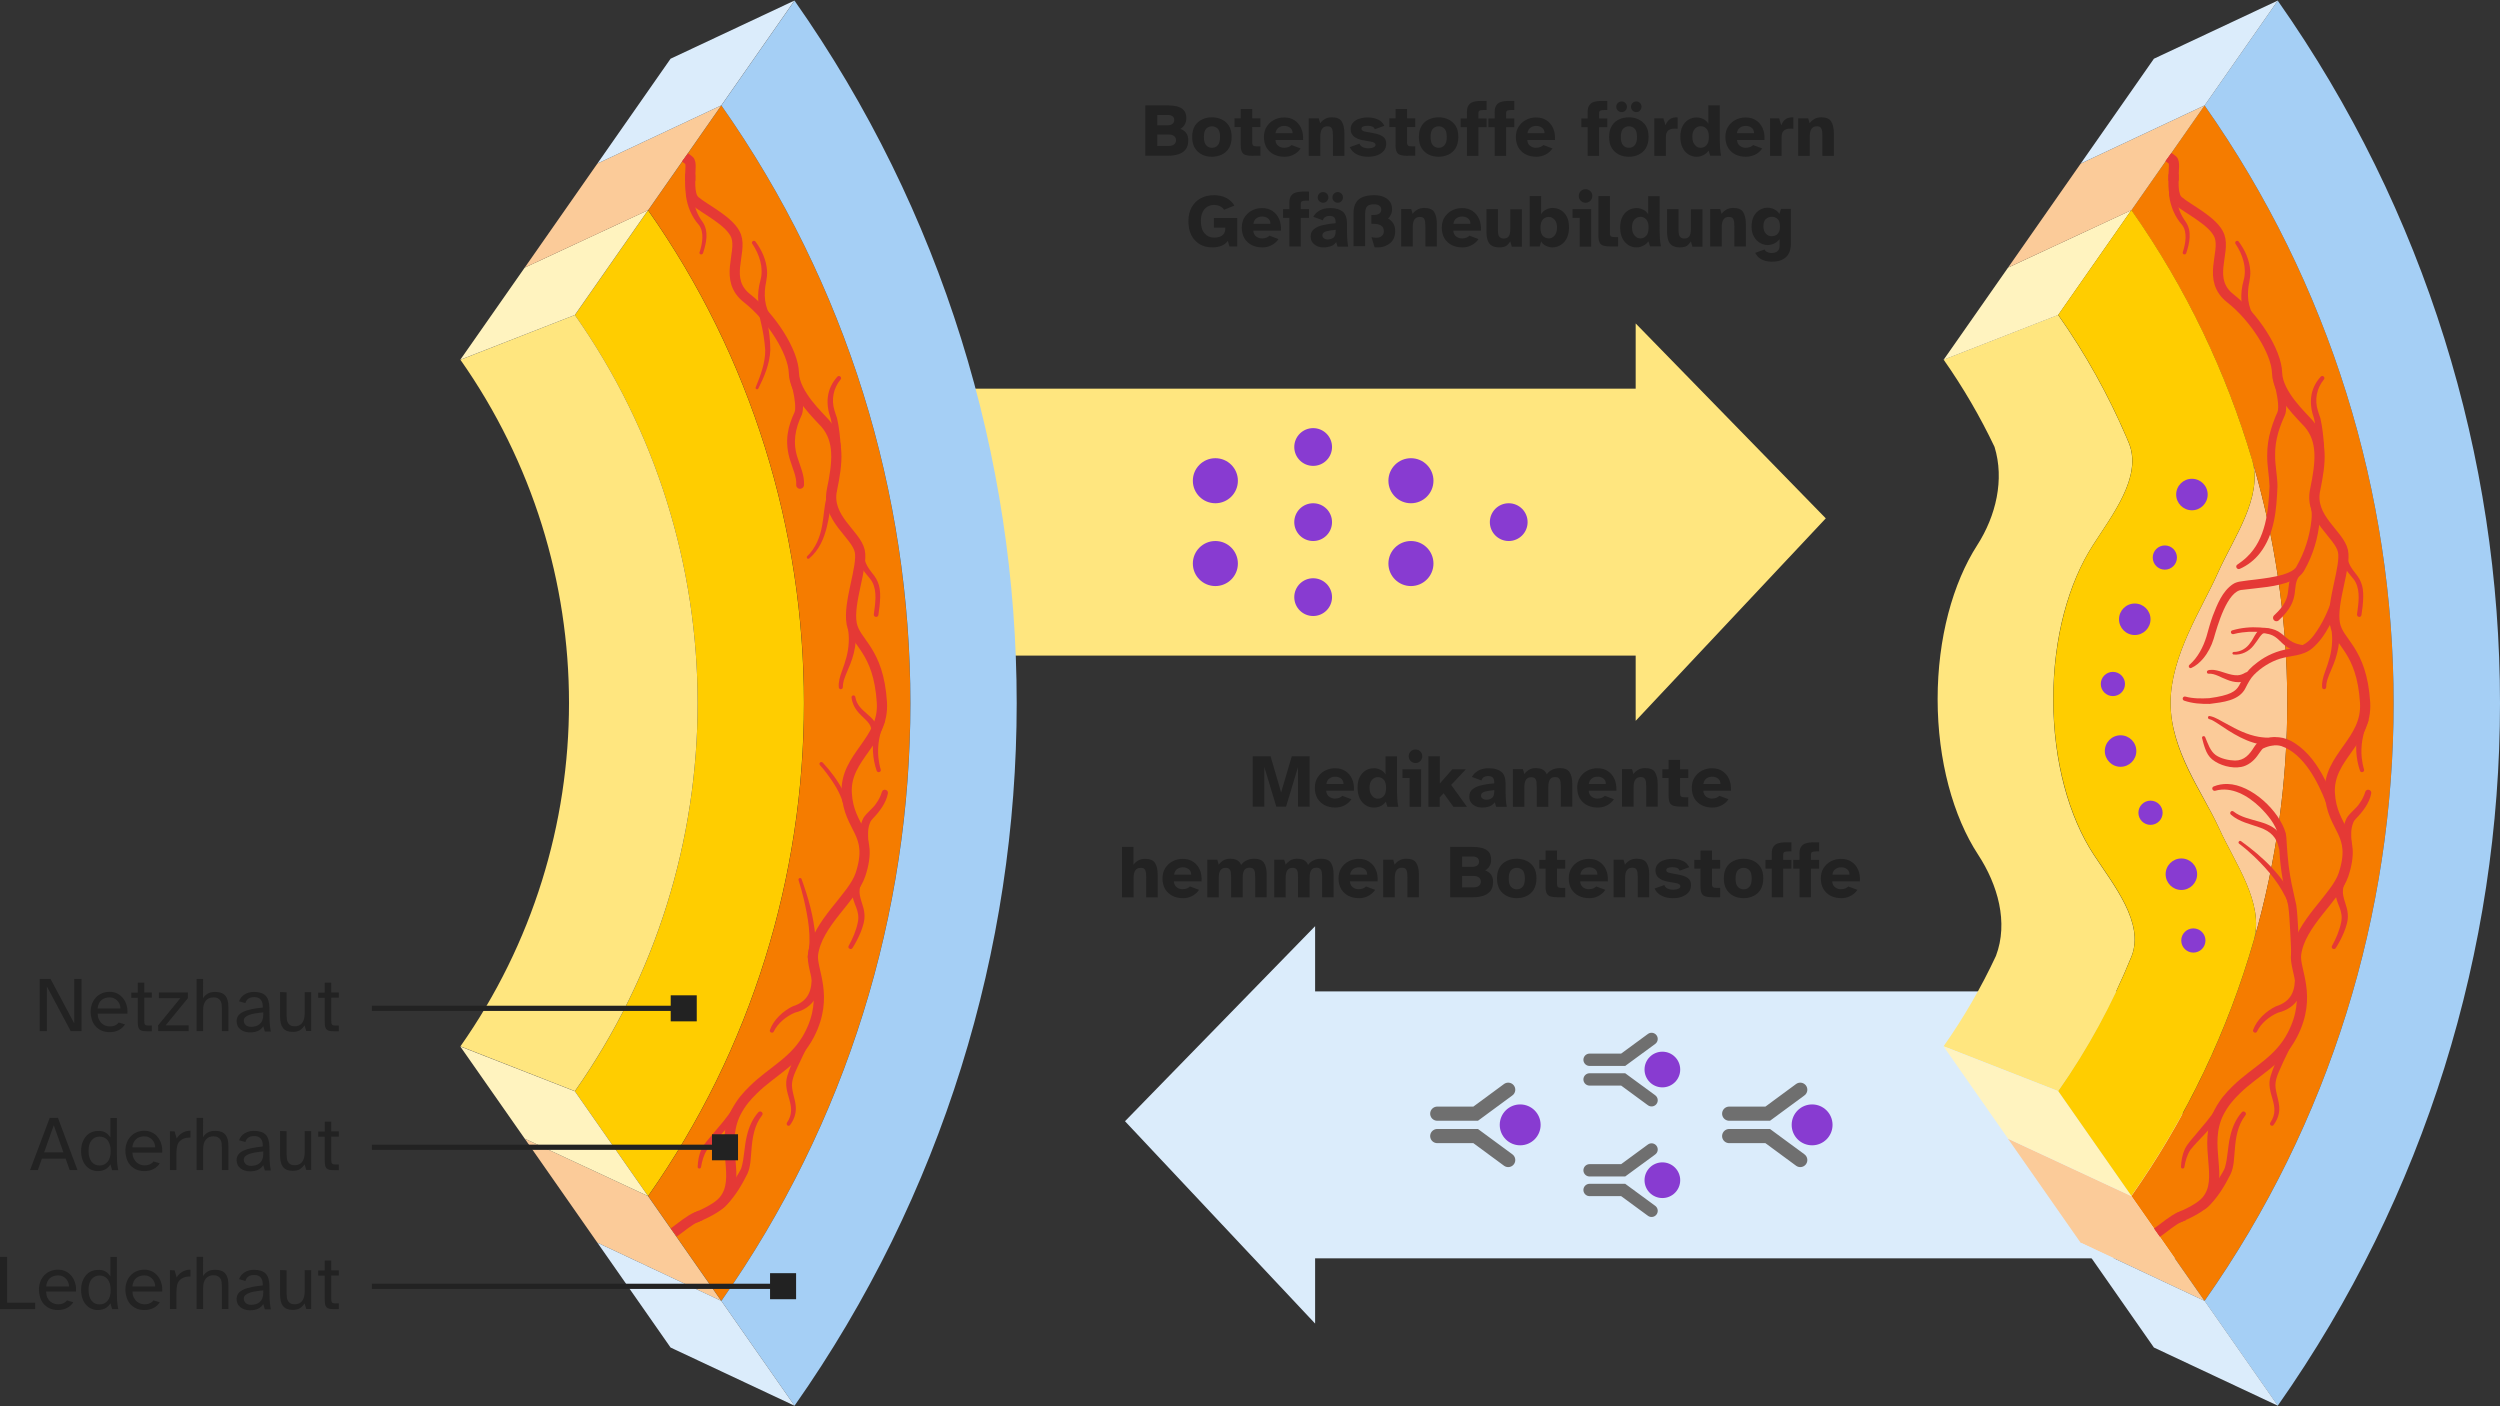
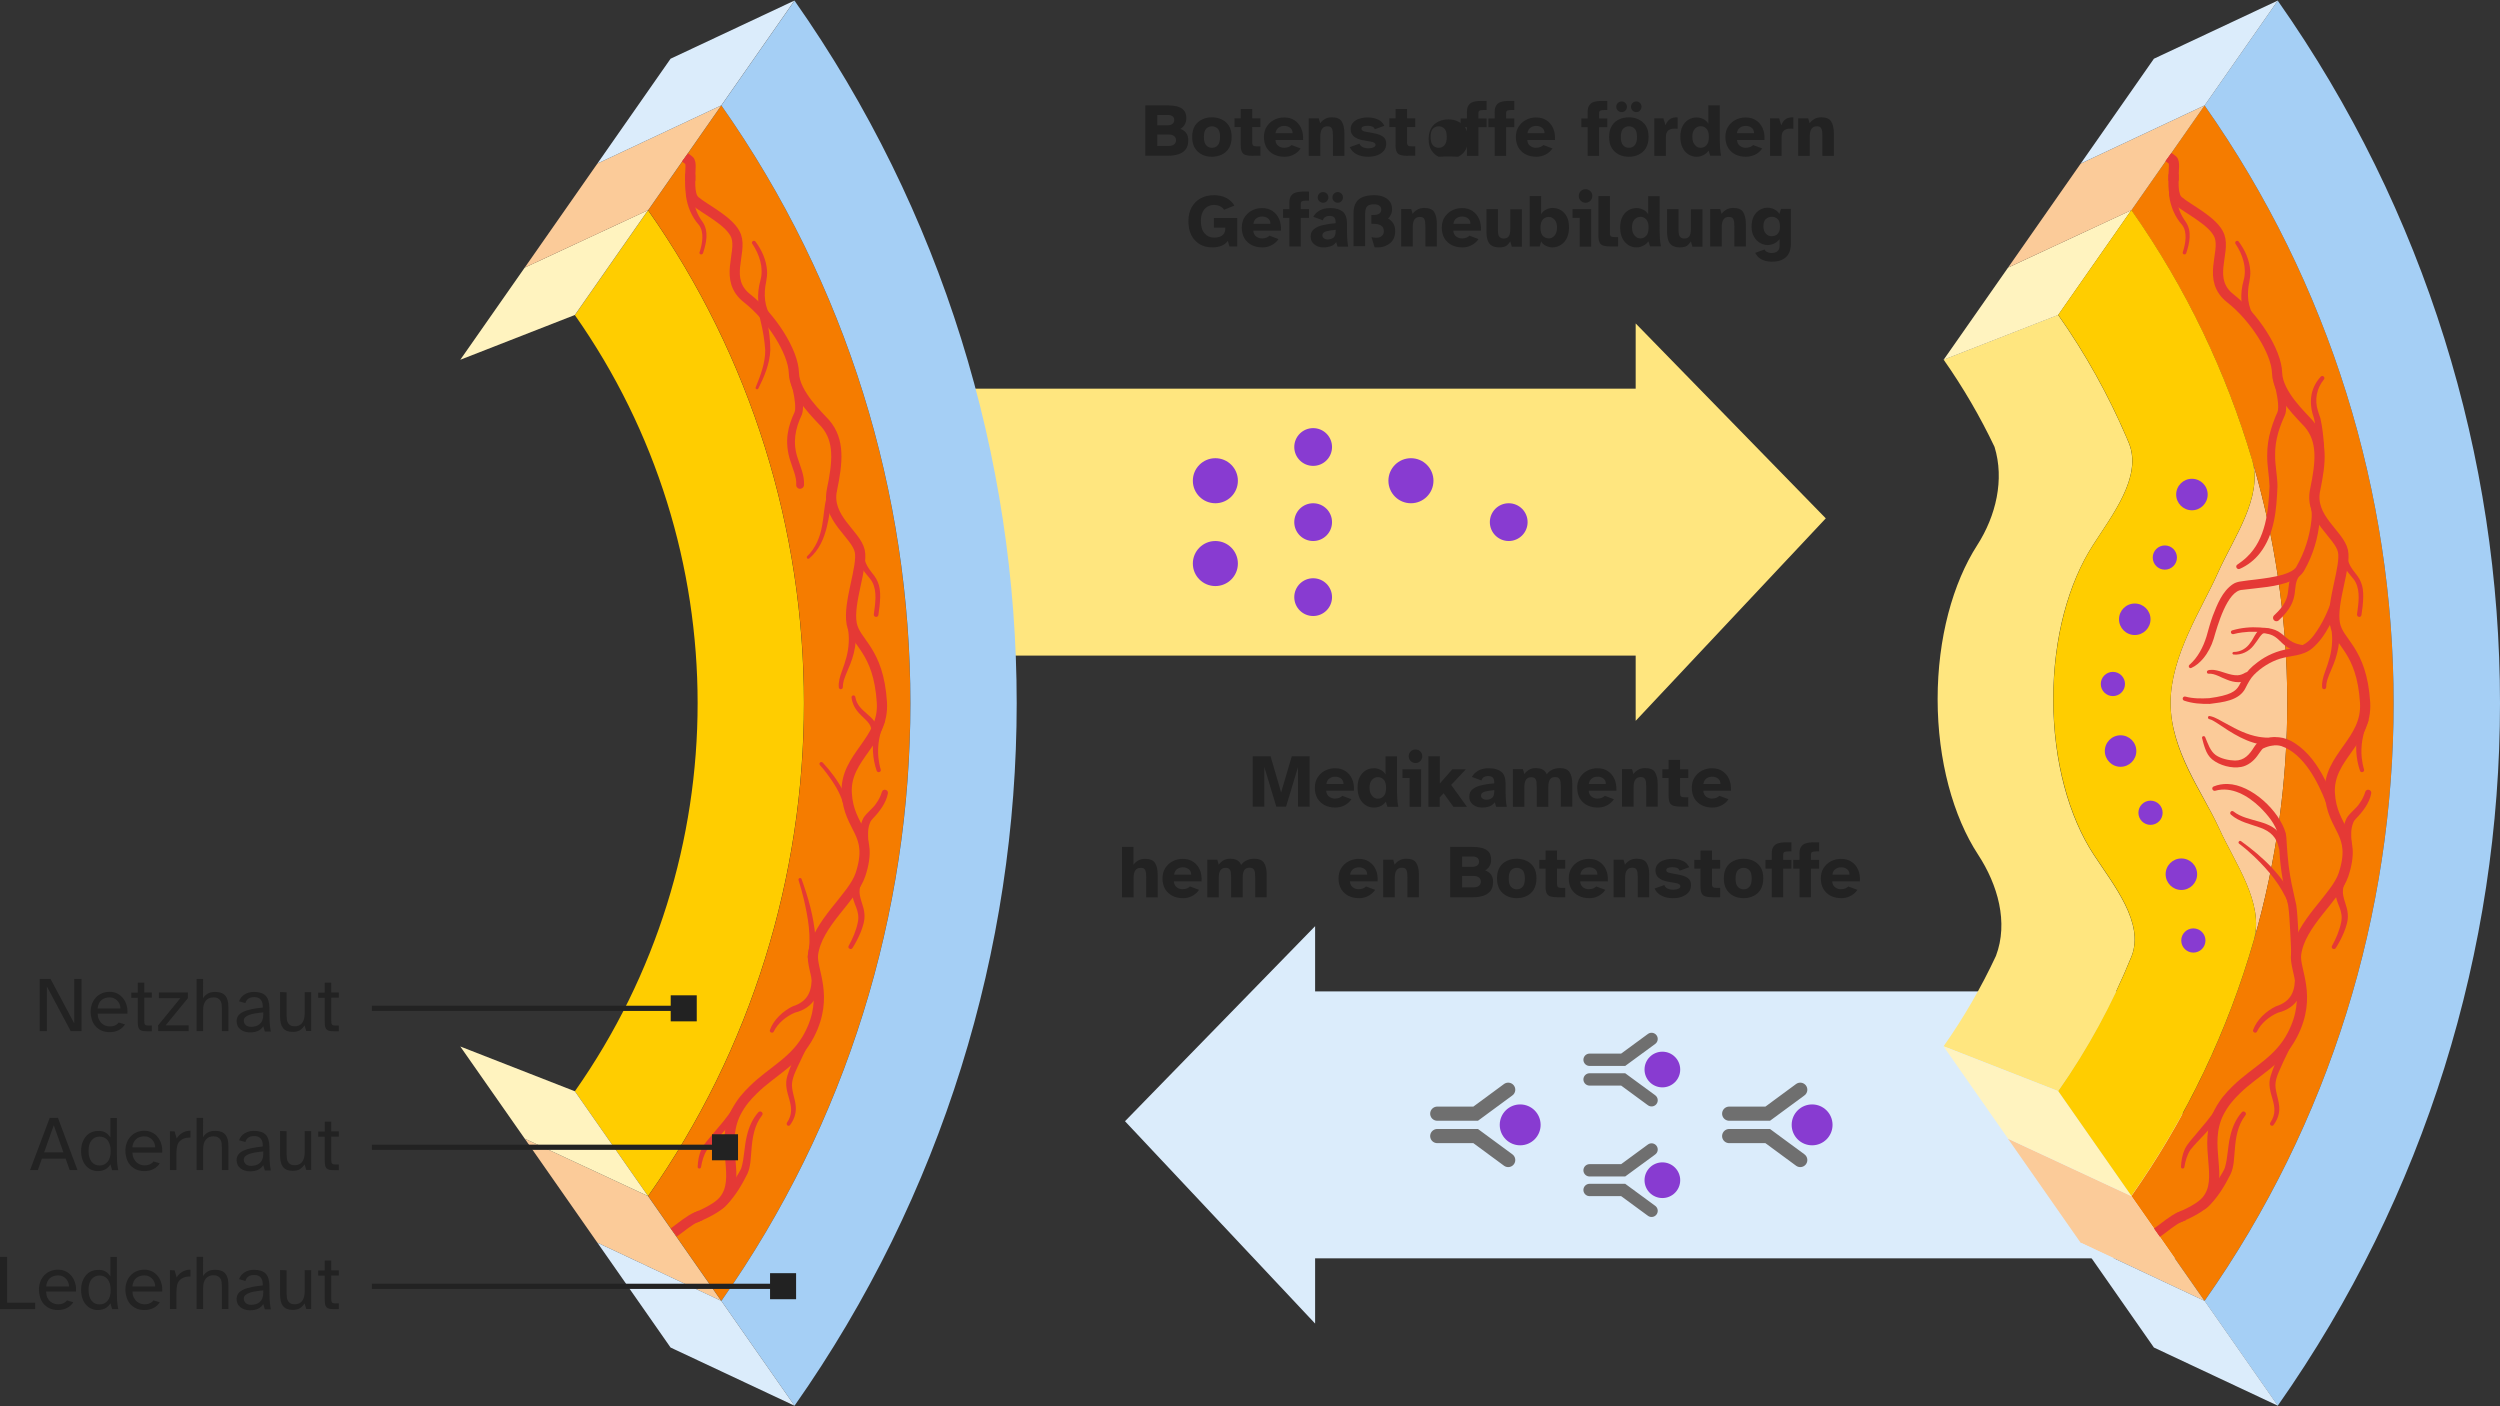
<svg xmlns="http://www.w3.org/2000/svg" version="1.1" id="Ebene_1" x="0px" y="0px" viewBox="0 0 1920 1080" style="enable-background:new 0 0 1920 1080;" xml:space="preserve">
  <rect x="0" y="0" width="1920" height="1080" fill="#333333" stroke="none" />
  <style type="text/css">
	.st0{fill:#FFE67F;}
	.st1{fill:#883BD1;}
	.st2{fill:#DBECFB;}
	.st3{fill:none;stroke:#6F6F6F;stroke-width:10.86;stroke-linecap:round;stroke-miterlimit:10;}
	.st4{fill:none;stroke:#6F6F6F;stroke-width:9.48;stroke-linecap:round;stroke-miterlimit:10;}
	.st5{fill:#FFCD00;}
	.st6{fill:#F57C00;}
	.st7{fill:#A5CFF5;}
	.st8{fill:#FFF3BF;}
	.st9{fill:#FBCB99;}
	.st10{fill:none;stroke:#E53935;stroke-width:7.84;stroke-linecap:square;stroke-linejoin:round;}
	.st11{fill:none;stroke:#E53935;stroke-width:7.84;stroke-linecap:round;stroke-linejoin:round;}
	.st12{fill:#E53935;}
	.st13{fill:none;stroke:#E53935;stroke-width:5.23;stroke-linecap:round;stroke-linejoin:round;}
	.st14{fill:#222222;}
	.st15{fill:none;stroke:#222222;stroke-width:4;stroke-miterlimit:10;}
	.st16{fill:none;}
	.st17{enable-background:new    ;}
</style>
  <g id="Vektor">
    <polygon class="st0" points="1402.2,398.1 1256.2,248.4 1256.2,298.5 715.4,298.5 715.4,503.5 1256.2,503.5 1256.2,553.6  " />
    <g>
      <g>
-         <circle class="st1" cx="1083.6" cy="432.8" r="17.3" />
        <circle class="st1" cx="1083.6" cy="369.2" r="17.3" />
      </g>
      <g>
        <circle class="st1" cx="933.4" cy="432.8" r="17.3" />
        <circle class="st1" cx="933.4" cy="369.2" r="17.3" />
      </g>
      <circle class="st1" cx="1158.7" cy="401" r="14.5" />
      <g>
        <circle class="st1" cx="1008.5" cy="458.6" r="14.5" />
        <circle class="st1" cx="1008.5" cy="401" r="14.5" />
        <circle class="st1" cx="1008.5" cy="343.3" r="14.5" />
      </g>
    </g>
    <polygon class="st2" points="1676.2,761.4 1010,761.4 1010,711.3 864,861.1 1010,1016.5 1010,966.4 1676.2,966.4  " />
    <g>
      <g>
        <circle class="st1" cx="1167.5" cy="863.9" r="15.7" />
        <g>
          <polyline class="st3" points="1103.8,872.5 1133.3,872.5 1158.3,890.9     " />
          <polyline class="st3" points="1103.8,855.3 1133.3,855.3 1158.3,836.9     " />
        </g>
      </g>
      <g>
        <circle class="st1" cx="1391.7" cy="863.9" r="15.7" />
        <g>
          <polyline class="st3" points="1328,872.5 1357.6,872.5 1382.6,890.9     " />
          <polyline class="st3" points="1328,855.3 1357.6,855.3 1382.6,836.9     " />
        </g>
      </g>
      <g>
        <g>
          <circle class="st1" cx="1276.7" cy="906.4" r="13.7" />
          <g>
            <polyline class="st4" points="1220.8,913.9 1246.6,913.9 1268.4,929.9      " />
            <polyline class="st4" points="1220.8,898.8 1246.6,898.8 1268.4,882.8      " />
          </g>
        </g>
        <g>
          <circle class="st1" cx="1276.7" cy="821.4" r="13.7" />
          <g>
            <polyline class="st4" points="1220.8,829 1246.6,829 1268.4,845      " />
            <polyline class="st4" points="1220.8,813.9 1246.6,813.9 1268.4,797.9      " />
          </g>
        </g>
      </g>
    </g>
    <g>
      <g>
        <path class="st5" d="M497.7,918.6c-18.7-26.8-37.5-53.7-56.2-80.5c125.7-178.8,125.7-417.3,0-596.1     c18.7-26.8,37.5-53.7,56.2-80.5C657.3,388.6,657.3,691.4,497.7,918.6z" />
-         <path class="st0" d="M441.5,241.9c125.7,178.8,125.7,417.3,0,596.1l-87.9-34.4c111.2-158.2,111.2-369.1,0-527.3L441.5,241.9     L441.5,241.9z" />
        <path class="st6" d="M554,999.1c-18.7-26.8-37.5-53.7-56.2-80.5c159.6-227.1,159.6-530,0-757.1c18.7-26.8,37.5-53.7,56.2-80.5     C747.5,356.4,747.5,723.6,554,999.1z" />
        <path class="st7" d="M610.2,1079.6c-18.7-26.8-37.5-53.7-56.2-80.5C747.6,723.7,747.6,356.4,554,81     c18.7-26.8,37.5-53.7,56.2-80.5C837.7,324.2,837.7,755.8,610.2,1079.6z" />
        <path class="st8" d="M353.5,276.3c16.5-23.6,33-47.2,49.5-70.8l94.7-44.1c-18.7,26.8-37.5,53.7-56.2,80.5L353.5,276.3     L353.5,276.3z" />
        <g>
          <path class="st9" d="M403,205.5c16.5-23.6,39.3-56.3,55.8-79.9L554,80.9c-18.7,26.8-37.5,53.7-56.2,80.5L403,205.5z" />
          <path class="st2" d="M458.8,125.6c16.5-23.6,39.7-56.9,56.2-80.5l95.2-44.7C591.4,27.3,554,80.9,554,80.9L458.8,125.6      L458.8,125.6z" />
        </g>
        <g>
          <path class="st9" d="M403,874.5c16.5,23.6,39.3,56.3,55.8,79.9l95.1,44.7c-18.7-26.8-37.5-53.7-56.2-80.5L403,874.5z" />
          <path class="st2" d="M458.8,954.4c16.5,23.6,39.7,56.9,56.2,80.5l95.2,44.7c-18.7-26.8-56.2-80.5-56.2-80.5L458.8,954.4      L458.8,954.4z" />
        </g>
        <path class="st8" d="M403,874.5l94.7,44.1c-18.7-26.8-37.5-53.7-56.2-80.5l-88-34.4C370,827.2,386.5,850.9,403,874.5L403,874.5z" />
      </g>
      <path class="st10" d="M534.5,934.9c-4.2,1.7-12.4,8.2-13.9,9.3" />
      <path class="st11" d="M530.1,135c0,6.8-0.7,15.4,3.7,19.3c7.2,6.3,27.5,15.7,31.6,27.1c4.7,13.2-10,33.4,8.5,47.8    c18.4,14.4,35.4,40.9,35.8,57.2s19.9,33.9,24.2,38.9c11.1,13,9.5,29.5,5,51.1s18.6,33.9,21.4,46.8c2.6,12-9.2,39.7-6.2,55.8    c2.8,15,20.6,19.8,23.2,60.5c1.9,30-28.6,41.5-27,69.6c1.5,28.1,21.3,30.1,10.5,62.7c-5.8,17.4-33.4,37.3-36.4,61.2    c-1.5,12.2,12.7,31.7-2.8,61.7c-10.5,20.3-28.3,27.7-43,42.2c-5.2,5.1-9.3,9.7-13.3,17.3c-13,25.4,4.7,51.1-9.7,68    c-4.3,5.1-13.5,9.6-21,12.8" />
      <path class="st10" d="M529.2,123.2c1.9,1.4,0.9,7.6,0.9,11.8" />
      <path class="st12" d="M537.3,193.6c2.1-6.4,3.7-15.2-0.5-20.8c-5.6-6.2-8.9-14.3-10-22.5l-0.1-1.9c-0.1-5.1,7.3-5.6,7.8-0.4    c0.1,1-0.3,2-0.9,2.7c0,0.1-0.1,0.3-0.1,0.5c-1.1,7,2.2,13.9,6.2,19.4c4.8,7.2,2.7,16.3,0.2,23.9    C539.1,196.2,536.6,195.3,537.3,193.6L537.3,193.6L537.3,193.6z" />
-       <path class="st12" d="M640.5,343c-0.8-7.1-0.9-14.5-2.5-21.5c-4.1-11.6-3.4-22.8,5.1-32.2c0.6-0.7,1.6-0.7,2.3-0.1    s0.7,1.6,0.2,2.2c-5.6,6.7-7.3,15.6-4.7,23.9c0.5,1.9,1.3,3.8,1.9,5.7c1.7,7.2,2.3,14.3,2.9,21.6    C645.8,346.1,640.8,346.4,640.5,343L640.5,343L640.5,343z" />
      <path class="st12" d="M587.8,238.8c0.2,1.8,1,5.2,1.3,7.1c1.5,7.6,2.5,15.3,2.5,23c-0.4,10.5-4.6,20.3-9.2,29.5    c-0.7,1.2-2.6,0.4-2-1c3.7-9,7.4-18.9,7.3-28.5c-0.5-7.4-1.7-14.8-3.5-22.1c-0.5-2.4-1.3-5.2-1.6-7.7    C582.3,235.7,587.5,235.2,587.8,238.8L587.8,238.8L587.8,238.8z" />
      <path class="st12" d="M631.9,585.7c6,6.5,11.3,13.5,15.4,21.3c1.3,2.6,2.5,5.4,3.5,8.3c0.3,1-0.2,2-1.2,2.3s-2.1-0.3-2.3-1.3    c-2.4-8-7.1-15.3-12.1-22c-1.7-2.3-3.5-4.5-5.4-6.6C628.4,586.2,630.5,584.3,631.9,585.7L631.9,585.7L631.9,585.7z" />
      <path class="st12" d="M656.9,535.3c1.8,11.8,15.9,13.9,17,25c0.3,4-1.1,7.6-2.7,11.1c-0.6,1.3-2.2,1.9-3.5,1.3    c-1.4-0.7-1.9-2.4-1.1-3.8c9.7-16.4-10.5-15.9-12.6-33.1C653.7,533.8,656.5,533.4,656.9,535.3L656.9,535.3L656.9,535.3z" />
      <path class="st12" d="M615.6,675.1c5.2,14.4,9.4,29.1,10.6,44.4c0.3,5.2,0.3,10.4-0.7,15.7c-0.3,1.4-1.7,2.3-3.1,2.1    c-1.5-0.3-2.4-1.8-2-3.2c3.1-14.3,0.1-29.5-3.1-43.7c-1.2-4.8-2.5-9.7-4-14.4C612.8,674.4,615,673.6,615.6,675.1L615.6,675.1    L615.6,675.1z" />
      <path class="st12" d="M671.1,471.8c1-7.9,2.7-17.3-1.1-24.6c-1.7-3.4-5.4-6.3-7.7-10.5c-2.4-4.1-3.5-8.7-4.5-13.1    c-0.8-3.4,4.2-4.6,5.1-1.3c0.3,4.9,1.3,9.6,3.9,13.6c1.4,2.3,3.2,4.3,4.8,6.5c2.1,2.9,3.5,6.4,4,9.8c0.7,4.5,0.3,9.1-0.1,13.5    c-0.3,2.2-0.6,4.4-0.9,6.6c-0.1,1-1,1.6-2,1.5C671.6,473.6,670.9,472.7,671.1,471.8L671.1,471.8L671.1,471.8z" />
      <path class="st12" d="M619.9,427.2c6.6-6.3,10-14.9,11.5-23.7c1.3-6.8,1.5-13.9,3.2-20.7c0.6-2.4,1.4-4.9,2.9-7.2    c0.8-1.2,2.4-1.6,3.6-0.8c1.3,0.8,1.6,2.6,0.7,3.8c-1.1,1.5-1.9,3.4-2.5,5.5c-1.9,6.6-2.5,13.4-4.2,20.2    c-1.1,4.6-2.6,9.2-4.8,13.4c-2.2,4.3-5.2,8.1-8.8,11.2c-0.5,0.4-1.2,0.4-1.6-0.1C619.5,428.3,619.5,427.6,619.9,427.2L619.9,427.2    L619.9,427.2z" />
      <path class="st12" d="M604.4,862.2c8.8-12.9-4-22.3,0.3-36c3.9-12.3,9.7-23.2,15.4-34.6c0.7-1.3,2.2-1.8,3.5-1.1s1.8,2.2,1.2,3.5    c-2.7,5.6-5.5,11.2-8.2,16.8c-1.4,2.8-2.7,5.6-4,8.4c-2.4,5.4-5.1,10.7-4.2,16.7c0.8,6.1,3.8,12.4,2.5,19    c-0.6,3.4-2.2,6.5-4.1,9.1c-0.5,0.7-1.4,0.8-2.1,0.3C604.1,863.7,604,862.8,604.4,862.2L604.4,862.2z" />
      <path class="st12" d="M535.8,896.1c0.2-4.8,1-9.3,3-13.7c2.1-4.2,5.4-7.6,8.3-11.1c5.5-6.6,11.7-13.4,16-20.6    c1.7-2.8,6-0.7,4.7,2.3c-1,2.3-2.3,4.3-3.7,6.2c-6.2,8.7-14.4,15.6-21,23.8c-2.6,3.8-3.9,8.6-4.7,13.3    C538.2,897.9,535.7,897.8,535.8,896.1L535.8,896.1L535.8,896.1z" />
      <g>
        <path class="st12" d="M613.6,293.7c0.9,3.4,1.6,6.6,2.2,10.1c0.7,4.5,1.6,9.7,0.1,14.5c-5.3,11.2-7.3,21.7-3.2,33.8     c1,3.1,2.2,6.1,3.2,9.5c1,3.3,1.8,7,1.6,10.9c-0.1,1.7-1.6,3-3.2,2.9c-1.7-0.1-3-1.6-2.8-3.3c0.4-5.6-2.5-11.6-4.5-18.1     c-2.2-6.6-3.1-14.1-2-21.1c0.8-5.7,2.8-11.1,5.2-16.3c0.3-0.8,0.4-1.5,0.5-2.5c0.2-6-1.3-12.8-2.8-18.8     C606.8,291.4,612.5,289.8,613.6,293.7L613.6,293.7L613.6,293.7z" />
        <path class="st12" d="M580.2,185.5c4.9,6.6,8.4,14.3,8.9,22.5c0.2,2.8-0.2,5.7-0.7,8.4c-2,9.3-1.5,19.7,4.3,27.5     c4,2.8-0.8,8.2-4.1,4.7c-0.4-0.6-1-1.2-1.3-1.8c-5.9-9.2-6.2-21.2-3.3-31.5c2.7-9.5-0.8-20-6.2-28     C576.6,185.8,578.9,184,580.2,185.5L580.2,185.5L580.2,185.5z" />
        <path class="st12" d="M644.2,527.9c-0.4-4.2,0.9-8.3,2.3-12.2c2.7-7.3,5-14.4,5.3-22.1c0.3-3.8-0.1-7.6-0.5-11.4     c-0.3-4.2,5.8-4.6,6.1-0.5c0,1.8,0.2,4.4,0.1,6.1c-0.1,6.1-1.1,12.3-3,18.1c-1.8,5.7-4.6,10.8-6.4,16.4c-0.5,1.8-0.8,3.6-0.8,5.4     C647.3,529.7,644.4,529.9,644.2,527.9L644.2,527.9L644.2,527.9z" />
        <path class="st12" d="M651.8,726.4c3.1-5.6,5.7-11.7,7-18c0.9-4.1,0.2-7.8-1.3-11.7c-3-7.2-4.9-13.9-1.2-21.4     c1.7-3.6,7.1-1.3,5.6,2.4c-0.8,1.8-1.6,3.7-1.7,5.5c-0.7,6.4,3.4,12.3,3.7,18.9c0.4,4.9-1.2,9.5-2.9,13.9     c-1.8,4.2-3.8,8.2-6.3,12.1C653.5,729.9,650.7,728.2,651.8,726.4L651.8,726.4L651.8,726.4z" />
        <path class="st12" d="M673.3,592c-3.3-9.5-3.7-19.9-1.9-29.7c0.6-3.3,1.4-6.6,2.3-9.8c0.5-1.6,2.1-2.6,3.8-2.2     c1.8,0.5,2.8,2.6,1.9,4.3c-4,8.4-5.7,17.9-4.8,27.2c0.3,3.1,0.9,6.2,1.8,9.2C677,592.9,674.1,593.9,673.3,592L673.3,592     L673.3,592z" />
        <path class="st12" d="M660.9,647.3c-1.9-6.3-0.7-13.2,2.2-19.1c2.7-4.3,7.3-7.2,9.9-11.3c1.9-2.6,3.4-5.6,4.3-8.7     c0.9-2.9,5.2-1.8,4.6,1.2c-1.4,7.4-6.5,14-11.5,19.2c-1,1.1-1.9,2.1-2.3,3.5c-1.8,4.4-1.5,9.4-1.2,14.1     C667.1,649.7,662.1,650.6,660.9,647.3L660.9,647.3L660.9,647.3z" />
        <path class="st12" d="M585.3,856.5c-6,7.6-7.5,17.4-8.2,26.9c-0.6,6-0.5,12.4-3.1,18.1c-4.2,8.4-9,16.6-15.5,23.4     c-2,1.9-5.7,6.4-8.4,2.9c-0.9-1.3-0.7-3.1,0.5-4.1c2.1-2,4.2-4.5,6-6.9c3.9-5,7.6-10.4,10.8-16c0.6-1.1,1.6-2.7,2-4     c2.3-7.7,2.1-15.9,4.1-24.1c1.5-6.7,4.3-13.4,9-18.6C584.1,852.6,586.7,854.7,585.3,856.5L585.3,856.5L585.3,856.5z" />
        <path class="st12" d="M591.3,791c2.8-7.8,10-14.5,17.4-18.1c12.3-3.9,15-12.2,14.7-24.2c0-3.8,5.5-4.3,6.1-0.5     c1.8,14.3-4.6,26-19,29.5c-6.5,2.7-13.2,8.1-16.2,14.5C593.5,794,590.7,792.9,591.3,791L591.3,791L591.3,791z" />
      </g>
    </g>
    <g>
      <g>
        <path class="st9" d="M1727.8,347.3c0.6,2,1.2,4,1.8,6C1729,351.4,1728.4,349.3,1727.8,347.3z" />
        <path class="st9" d="M1721.6,328.1c0.7,2,1.4,4.1,2.1,6.1C1723,332.2,1722.3,330.2,1721.6,328.1z" />
        <path class="st9" d="M1727.7,346.9c-0.6-2-1.2-4-1.8-5.9C1726.5,342.9,1727.1,344.9,1727.7,346.9z" />
        <path class="st9" d="M1723.8,334.5c0.7,2,1.3,4,1.9,6C1725.1,338.5,1724.4,336.5,1723.8,334.5z" />
        <path class="st9" d="M1727.9,732.3L1727.9,732.3c1-3.3,2-6.6,2.9-9.9C1729.9,725.7,1728.9,729,1727.9,732.3z" />
        <path class="st9" d="M1730.9,722.3c34.7-120.4,34.3-248.5-1.2-368.7c8.4,28.6-14.3,59.3-26.4,86.5     c-11.9,26.8-36.3,63.2-36.3,99.7s24.7,68.8,37,95.8C1716.3,662.9,1739.2,693.6,1730.9,722.3L1730.9,722.3z" />
      </g>
      <path class="st0" d="M1608,656.5c-19.1-29.1-31.1-71.8-31.1-119.4s11.7-89.2,30.4-118.3c14.9-23.3,37.7-52.3,27.9-77.9    c-0.6-1.4-1.2-2.9-1.8-4.3c-0.1-0.1-0.1-0.3-0.2-0.5c-14-32.7-31.5-64.3-52.6-94.3l-87.9,34.4c15.1,21.5,28.1,43.9,39.1,67    c7.7,25,1.2,52.9-13.3,75.5c-18.7,29.1-30.4,71.3-30.4,118.3s12,90.3,31.1,119.4c15.1,23.1,23.4,52,13.7,77.7    c-11.2,24-24.6,47.2-40.2,69.4l87.9,34.4c23.1-32.8,41.9-67.6,56.5-103.7C1646.9,708.7,1623.2,679.7,1608,656.5L1608,656.5z" />
      <path class="st6" d="M1693.1,999.1c-18.7-26.8-37.5-53.7-56.2-80.5c159.6-227.1,159.6-530,0-757.1c18.7-26.8,37.5-53.7,56.2-80.5    C1886.7,356.4,1886.7,723.6,1693.1,999.1z" />
      <path class="st7" d="M1749.3,1079.6c-18.7-26.8-37.5-53.7-56.2-80.5c193.6-275.4,193.6-642.7,0-918.1    c18.7-26.8,37.5-53.7,56.2-80.5C1976.9,324.2,1976.9,755.8,1749.3,1079.6z" />
      <path class="st8" d="M1492.7,276.3c16.5-23.6,33-47.2,49.5-70.8l94.7-44.1c-18.7,26.8-37.5,53.7-56.2,80.5L1492.7,276.3    L1492.7,276.3z" />
      <g>
        <path class="st9" d="M1542.2,205.5c16.5-23.6,39.3-56.3,55.8-79.9l95.2-44.7c-18.7,26.8-37.5,53.7-56.2,80.5L1542.2,205.5z" />
        <path class="st2" d="M1598,125.6c16.5-23.6,39.7-56.9,56.2-80.5l95.2-44.7c-18.7,26.8-56.2,80.5-56.2,80.5L1598,125.6L1598,125.6     z" />
      </g>
      <g>
        <path class="st9" d="M1542.1,874.5c16.5,23.6,39.3,56.3,55.8,79.9l95.2,44.7c-18.7-26.8-37.5-53.7-56.2-80.5L1542.1,874.5z" />
        <path class="st2" d="M1598,954.4c16.5,23.6,39.7,56.9,56.2,80.5l95.2,44.7c-18.7-26.8-56.2-80.5-56.2-80.5L1598,954.4L1598,954.4     z" />
      </g>
      <path class="st8" d="M1542.2,874.5l94.7,44.1c-18.7-26.8-37.5-53.7-56.2-80.5l-88-34.4C1509.2,827.2,1525.7,850.9,1542.2,874.5    L1542.2,874.5z" />
      <g>
        <path class="st10" d="M1673.7,934.9c-4.2,1.7-12.6,8.5-14,9.5" />
        <path class="st11" d="M1669.3,135c0,6.8-0.7,15.4,3.7,19.3c7.2,6.3,27.5,15.7,31.6,27.1c4.7,13.2-10,33.4,8.4,47.8     s35.4,40.9,35.8,57.2s19.9,33.9,24.2,38.9c11.1,13,9.5,29.5,5,51.1s18.6,33.9,21.4,46.8c2.6,12-9.2,39.7-6.2,55.8     c2.8,15,20.6,19.8,23.2,60.5c1.9,30-28.6,41.5-27.1,69.6s21.3,30.1,10.5,62.7c-5.8,17.4-33.4,37.3-36.4,61.2     c-1.5,12.2,12.7,31.7-2.8,61.7c-10.4,20.3-28.3,27.7-43.1,42.2c-5.2,5.1-9.3,9.7-13.3,17.3c-13,25.4,4.7,51.1-9.7,68     c-4.3,5.1-13.5,9.6-21,12.8" />
        <path class="st10" d="M1668.5,122.9c1.9,1.4,0.8,7.8,0.8,12.1" />
        <path class="st12" d="M1676.4,193.6c2.1-6.4,3.7-15.2-0.5-20.8c-5.6-6.2-8.9-14.3-10-22.5l-0.1-1.9c-0.1-5.1,7.3-5.6,7.8-0.4     c0.1,1-0.3,2-0.9,2.7c0,0.1-0.1,0.3-0.1,0.5c-1.1,7,2.2,13.9,6.2,19.4c4.8,7.2,2.7,16.3,0.2,23.9     C1678.3,196.2,1675.8,195.3,1676.4,193.6L1676.4,193.6L1676.4,193.6z" />
        <g>
          <path class="st12" d="M1779.7,343c-0.8-7.1-0.9-14.5-2.5-21.5c-4.1-11.6-3.4-22.8,5.1-32.2c0.6-0.7,1.6-0.7,2.3-0.1      c0.7,0.6,0.7,1.6,0.2,2.2c-5.6,6.7-7.3,15.6-4.7,23.9c0.5,1.9,1.3,3.8,1.9,5.7c1.7,7.2,2.3,14.3,2.9,21.6      C1785,346.1,1780,346.4,1779.7,343L1779.7,343L1779.7,343z" />
          <path class="st12" d="M1714.4,484.1c6.9-2,14.1-2.7,21.3-2.2c2.4,0.1,4.8,0.5,7.2,1c1,0.2,1.7,1.2,1.5,2.2s-1.2,1.7-2.3,1.4      c-6.6-1.5-13.4-1.7-20.1-0.8c-2.2,0.3-4.6,0.7-6.7,1.3C1713.3,487.4,1712.5,484.7,1714.4,484.1L1714.4,484.1L1714.4,484.1z" />
          <path class="st12" d="M1769.1,500.9c-5.8-0.4-12-2.7-16.2-6.8c-2.1-2-3.8-3.8-5.8-5.1c-2.2-1.5-4.9-2.2-7.6-2.6      c-1.8-0.4-2.7,1.2-3.9,2.6c-1.5,2.1-3,4.5-4.8,6.7c-3.5,4.6-9.4,7.5-15.3,7c-0.6,0-1-0.5-1-1s0.5-1,1-1c5.2,0,9.8-2.7,12.7-7      c3.2-3.8,5.2-12.1,11.7-11.5c3.3,0.3,6.7,1,9.7,2.7c4.9,2.9,7.8,7.1,12.9,9l1.7,0.6c1.8,0.5,3.8,0.9,5.7,1.2      C1773.1,496.4,1772.4,501.2,1769.1,500.9L1769.1,500.9L1769.1,500.9z" />
          <path class="st12" d="M1727.5,520.9c-4.6,4.4-12,3.3-17.2,1.1c-4.6-1.6-9.2-4.9-14-4.6c-0.7,0.1-1.4-0.4-1.4-1.2      c-0.2-2.2,4-1.7,5.4-1.7c6.2,0.8,12.2,4.4,18.4,4.1c2.2-0.2,3.9-0.9,5.7-2C1727.1,515.1,1729.8,518.8,1727.5,520.9L1727.5,520.9      L1727.5,520.9z" />
          <path class="st12" d="M1697,549.9c4.8,0.9,8.7,3.9,13,6c7.8,4.4,16,8.5,24.8,10c3.2,0.5,6.4,0.8,9.6,0.5      c1.1-0.1,2.3-0.3,3.5,0.1c1.5,0.3,2.4,1.8,2,3.3c-1,3.3-6.2,2.4-8.9,2.5c-14.5-0.9-26.9-9.3-38.5-17.1c-1.8-1.1-3.8-2.5-5.8-2.9      C1695.2,551.9,1695.5,549.7,1697,549.9L1697,549.9L1697,549.9z" />
          <path class="st12" d="M1715.3,623.2c11.4,9,30.2,5.5,37.6,20.3c1.1,2,1.8,4.1,2.4,6.3c0.4,1.4-0.5,2.9-1.9,3.3      c-1.5,0.4-3-0.5-3.3-2c-1.5-8-6.6-12.7-14.1-15.4c-7.6-2.8-16.3-4.4-22.7-10.1C1711.9,624.2,1713.7,622,1715.3,623.2      L1715.3,623.2L1715.3,623.2z" />
          <path class="st12" d="M1721.1,646c16.8,12.1,32.8,27.1,41.3,46.3c1.3,3.2-3.5,5.2-4.8,2c-5.4-14.1-15.5-26-26.3-36.4      c-3.7-3.5-7.6-6.9-11.6-9.9C1718.4,647.1,1719.8,645.1,1721.1,646L1721.1,646L1721.1,646z" />
          <path class="st12" d="M1810.2,471.8c1-7.9,2.7-17.3-1.1-24.6c-1.7-3.4-5.4-6.3-7.7-10.5c-2.4-4.1-3.5-8.7-4.6-13.1      c-0.8-3.4,4.2-4.6,5.1-1.3c0.3,4.9,1.3,9.6,3.9,13.6c1.4,2.3,3.2,4.3,4.8,6.5c2.1,2.9,3.5,6.4,4,9.8c0.7,4.5,0.3,9.1-0.1,13.5      c-0.3,2.2-0.6,4.4-0.9,6.6c-0.1,1-1,1.6-1.9,1.5C1810.7,473.6,1810.1,472.7,1810.2,471.8L1810.2,471.8L1810.2,471.8z" />
          <path class="st13" d="M1748.3,474.5c17.2-15.8,8.1-23.1,15.4-33.7" />
          <path class="st12" d="M1743.6,862.2c8.8-12.9-4.1-22.3,0.3-36c3.9-12.3,9.7-23.2,15.4-34.6c0.7-1.3,2.2-1.8,3.5-1.1      s1.8,2.2,1.2,3.5c-2.7,5.6-5.5,11.2-8.2,16.8c-1.4,2.8-2.7,5.6-3.9,8.4c-2.4,5.4-5.1,10.7-4.2,16.7c0.8,6.1,3.8,12.4,2.5,19      c-0.6,3.4-2.2,6.5-4.1,9.1c-0.5,0.7-1.4,0.8-2.1,0.3C1743.3,863.7,1743.2,862.8,1743.6,862.2L1743.6,862.2L1743.6,862.2z" />
          <path class="st12" d="M1675,896.1c0.2-4.8,1-9.3,3-13.7c2.1-4.2,5.4-7.6,8.3-11.1c5.5-6.6,11.7-13.4,16-20.6      c1.7-2.8,6-0.7,4.7,2.3c-1,2.3-2.3,4.3-3.7,6.2c-6.2,8.7-14.4,15.6-21,23.8c-2.6,3.8-3.9,8.6-4.7,13.3      C1677.4,897.9,1674.9,897.8,1675,896.1L1675,896.1z" />
        </g>
        <g>
          <path class="st12" d="M1752.8,293.7c1.6,6.5,3,12.7,3,19.5c-0.1,2-0.2,3.8-1.1,5.9c-1.9,4.1-3.6,8.4-4.9,12.8      c-1.7,5.8-2.6,11.8-2.5,17.8c-0.1,7.6,1.7,15.6,1.8,23.6c-0.7,17.7-2.1,36.8-13.4,51.4c-4.1,5.3-9.6,9.6-15.6,12.2      c-0.9,0.4-2.1,0-2.5-1c-0.4-0.9-0.1-1.8,0.7-2.3c2.5-1.7,4.9-3.5,7.1-5.6c14.8-13.8,16.8-35.5,17.6-54.7      c-0.2-7.8-1.9-15.4-1.8-23.6c0-6.6,0.9-13.2,2.8-19.5c0.9-3.2,2-6.2,3.2-9.3c0.7-2.1,1.9-3.7,2.3-5.9c0.4-3.5-0.1-7.1-0.7-10.8      c-0.5-3-1.2-6.1-2-9C1746,291.4,1751.6,289.8,1752.8,293.7L1752.8,293.7L1752.8,293.7z" />
          <path class="st12" d="M1797.2,460.6c-4.1,13-10.9,28.5-21.5,37.4c-7,5.9-16.6,5.4-24.7,7.9c-7.3,2.3-14.5,6.8-19.9,12.3      c-2.7,2.7-4.7,6.5-6.4,9.9c-4.8,10.2-17.9,11.2-27.6,12.5c-6.7,0.1-13.2-0.3-19.7-2.5c-0.9-0.3-1.3-1.3-1-2.1s1.2-1.3,2.1-1      c5.8,1.6,12.2,1.5,18.2,1.2c32.5-4.4,16.3-12.2,37-27.5c6.8-5.3,15.4-9,24-10.3c8.7-1.3,14-3.4,19.4-10.6      c6.3-8.5,11.1-18.7,14.3-28.8C1792.5,455.1,1798.2,456.6,1797.2,460.6L1797.2,460.6L1797.2,460.6z" />
          <path class="st12" d="M1719.3,185.5c4.9,6.6,8.4,14.3,8.9,22.5c0.2,2.8-0.2,5.7-0.7,8.4c-2,9.3-1.5,19.7,4.3,27.5      c4,2.8-0.8,8.2-4.1,4.7c-0.4-0.6-1-1.2-1.3-1.8c-5.9-9.2-6.2-21.2-3.3-31.5c2.7-9.5-0.8-20-6.2-28      C1715.8,185.8,1718.1,184,1719.3,185.5L1719.3,185.5L1719.3,185.5z" />
          <path class="st12" d="M1681.6,510.5c6.4-5.6,10.5-13.6,13-21.7c1.4-5.2,3-10.8,4.8-15.8c3.4-8.7,7.3-18.9,15.5-24.4      c1.7-1.2,4.4-1.9,6.3-2.1c3.7-0.6,7.3-1,10.9-1.4c7.2-0.9,14.3-1.8,20.9-3.7c3.2-1,6.4-2.2,8.7-4c0.8-0.7,1.5-1.3,1.9-2.2      c6.3-10.8,10.3-23.3,11.6-35.8c0.3-3.2,0.4-6.7-0.4-9.7c-0.5-1.6,0.5-3.4,2.2-3.8c1.6-0.4,3.2,0.5,3.7,2.1      c1.1,4,1.1,7.9,0.8,11.9c-1.2,13.2-5,26.1-11.5,37.6c-1.9,3.9-5.8,6.7-9.6,8.4c-12.2,5.1-25.5,5.4-38.3,7.1      c-11.6,0.4-19.2,28-22,37.6c-1.7,5.5-4.4,10.8-8.1,15.2c-2.6,3-5.5,5.6-9.1,7.2c-0.7,0.3-1.5,0-1.8-0.7      C1680.8,511.6,1681.1,510.9,1681.6,510.5L1681.6,510.5L1681.6,510.5z" />
          <path class="st12" d="M1759.7,733.9c-0.1-5.6-0.6-14.4-0.9-20.1c-0.4-6.2-0.6-12.4-1.5-18.5c-3.3-13.6-6-27.7-6.7-41.7      c-0.1-1.4-0.5-11-0.8-12.2c-2.2-8.4-8.1-15.5-14.3-21.6c-9-8.6-21.5-16.1-34.2-12.5c-0.9,0.3-1.9-0.3-2.2-1.2      c-0.3-0.9,0.2-1.8,1-2.1c3.4-1.4,7.1-2,10.7-1.9c18.4,0.5,39.9,20.7,44.7,38c0.2,0.9,0.3,2,0.4,2.9c0.6,9.7,1.3,20.5,3,30      c1.2,7.5,3.2,14.9,4.7,22.4c0.8,6,1,12,1.4,18c0.2,5.9,0.7,14.7,0.8,20.5C1765.6,738.1,1759.7,738,1759.7,733.9L1759.7,733.9z" />
          <path class="st12" d="M1786.4,616.5c-6.2-16-17.2-37.7-34.3-43.5c-4.7-1.4-9.7-0.2-14,1.8c-0.3,0.1-0.5,0.4-1,0.9      c-1.3,1.6-2.4,3.4-3.7,5.1c-2.8,3.8-7.2,7.3-12.1,8.2c-7.4,1.4-16.6-1.1-22.4-5.8c-2.5-2.1-4.2-5-5.2-7.9      c-1.1-2.8-1.8-5.6-2.5-8.4c-0.2-0.7,0.2-1.4,0.9-1.5c0.6-0.2,1.3,0.2,1.5,0.8c2.1,4.9,3.8,10.6,8.1,13.7c4,2.8,10,4.1,14.8,4.2      c7.1,0,11.1-4.6,14.6-10.3c1.2-1.7,2.3-3.5,4.4-4.5c0.3-0.2,1.2-0.6,1.6-0.7c8.6-4.1,17.7-3,25.4,2.2      c10.2,6.6,17.4,16.9,22.8,27.5c2.7,5.3,5,10.6,6.9,16.3c0.5,1.6-0.3,3.3-1.9,3.8C1788.7,618.9,1787,618,1786.4,616.5      L1786.4,616.5L1786.4,616.5z" />
          <path class="st12" d="M1783.4,527.9c-0.4-4.2,0.9-8.3,2.3-12.2c2.7-7.3,5-14.4,5.3-22.1c0.3-3.8-0.1-7.6-0.5-11.4      c-0.3-4.2,5.8-4.6,6.1-0.5c0,1.8,0.2,4.4,0.1,6.1c-0.1,6.1-1.1,12.3-3,18.1c-1.8,5.7-4.6,10.8-6.4,16.4      c-0.5,1.8-0.8,3.6-0.8,5.4C1786.5,529.7,1783.6,529.9,1783.4,527.9L1783.4,527.9L1783.4,527.9z" />
          <path class="st12" d="M1791,726.4c3.1-5.6,5.7-11.7,7-18c0.9-4.1,0.2-7.8-1.3-11.7c-3-7.2-4.9-13.9-1.2-21.4      c1.7-3.6,7.1-1.3,5.6,2.4c-0.8,1.8-1.6,3.7-1.7,5.5c-0.7,6.4,3.4,12.3,3.7,18.9c0.4,4.9-1.2,9.5-2.9,13.9      c-1.8,4.2-3.8,8.2-6.3,12.1C1792.6,729.9,1789.9,728.2,1791,726.4L1791,726.4L1791,726.4z" />
          <path class="st12" d="M1812.5,592c-3.3-9.5-3.7-19.9-1.9-29.7c0.6-3.3,1.4-6.6,2.3-9.8c0.4-1.6,2.1-2.6,3.8-2.2      c1.8,0.5,2.8,2.6,1.9,4.3c-4,8.4-5.7,17.9-4.8,27.2c0.3,3.1,0.9,6.2,1.8,9.2C1816.2,592.9,1813.2,593.9,1812.5,592L1812.5,592      L1812.5,592z" />
          <path class="st12" d="M1800.1,647.3c-1.9-6.3-0.7-13.2,2.2-19.1c2.7-4.3,7.3-7.2,9.9-11.3c1.9-2.6,3.4-5.6,4.3-8.7      c0.9-2.9,5.2-1.8,4.6,1.2c-1.4,7.4-6.5,14-11.6,19.2c-1,1.1-1.9,2.1-2.3,3.5c-1.8,4.4-1.6,9.4-1.2,14.1      C1806.2,649.7,1801.3,650.6,1800.1,647.3L1800.1,647.3L1800.1,647.3z" />
          <path class="st12" d="M1724.5,856.5c-6,7.6-7.5,17.4-8.2,26.9c-0.6,6-0.5,12.4-3.1,18.1c-4.2,8.4-9,16.6-15.5,23.4      c-2,1.9-5.7,6.4-8.4,2.9c-0.9-1.3-0.7-3.1,0.5-4.1c2.1-2,4.2-4.5,6.1-6.9c3.9-5,7.6-10.4,10.8-16c0.6-1.1,1.6-2.7,2-4      c2.3-7.7,2.1-15.9,4.1-24.1c1.5-6.7,4.3-13.4,9-18.6C1723.2,852.6,1725.9,854.7,1724.5,856.5L1724.5,856.5L1724.5,856.5z" />
          <path class="st12" d="M1730.4,791c2.8-7.8,10-14.5,17.4-18.1c12.3-3.9,15.1-12.2,14.7-24.2c-0.1-3.8,5.5-4.3,6.1-0.5      c1.8,14.3-4.6,26-19,29.5c-6.5,2.7-13.2,8.1-16.2,14.5C1732.6,794,1729.8,792.9,1730.4,791L1730.4,791L1730.4,791z" />
        </g>
      </g>
      <path class="st5" d="M1667,539.8c0-36.5,24.4-72.9,36.3-99.8c12.1-27.3,34.8-57.9,26.4-86.6c-19.9-67.4-50.8-132.4-92.8-192.1    c-18.7,26.8-37.5,53.7-56.2,80.5c21.9,31.1,39.9,64,54.2,98.1c10.8,25.8-12.4,55.2-27.5,78.8C1588.7,447.8,1577,490,1577,537    s12,90.3,31.1,119.4c15.3,23.3,39.3,52.6,28.8,78.5c-14.6,35.8-33.3,70.4-56.2,103c18.7,26.8,37.5,53.7,56.2,80.5    c42.8-60.9,74.2-127.3,94-196.2c8.3-28.7-14.6-59.4-26.9-86.6C1691.6,608.6,1667,577.1,1667,539.8L1667,539.8z" />
    </g>
    <g>
      <circle class="st1" cx="1683.4" cy="379.8" r="12.1" />
      <circle class="st1" cx="1662.6" cy="428.2" r="9.3" />
      <circle class="st1" cx="1639.5" cy="475.6" r="12.1" />
      <circle class="st1" cx="1622.7" cy="525.3" r="9.3" />
      <circle class="st1" cx="1628.6" cy="576.8" r="12.1" />
      <circle class="st1" cx="1651.6" cy="624.2" r="9.3" />
      <circle class="st1" cx="1675.3" cy="671.4" r="12.1" />
      <circle class="st1" cx="1684.5" cy="722.3" r="9.3" />
    </g>
  </g>
  <g>
    <g>
      <rect x="515.1" y="764.4" class="st14" width="20" height="20" />
      <line class="st15" x1="516.5" y1="774.4" x2="285.6" y2="774.4" />
    </g>
    <g>
      <path class="st14" d="M30.5,791.9v-40.1h8.3L57,785.9v-34.1h5.6v40.1h-8.3L36,757.6v34.3C36.1,791.9,30.5,791.9,30.5,791.9z" />
      <path class="st14" d="M90.2,763.1c1.8,0.9,3.3,2.2,4.5,3.8s2,3.3,2.6,5.4s0.7,4.1,0.6,6.2H75c0.1,1.9,0.4,3.5,1.1,4.7    s1.4,2.3,2.3,3s1.9,1.3,2.9,1.6s2,0.5,2.9,0.5c1.7,0,3.1-0.3,4.2-0.8s2.1-1.2,2.7-2.2l4.9,1.4c-1.1,1.8-2.6,3.2-4.6,4.3    s-4.4,1.7-7.2,1.7c-2.3,0-4.4-0.4-6.2-1.2s-3.3-1.9-4.6-3.3c-1.2-1.4-2.2-3-2.8-4.9s-1-3.9-1-6.1c0-2.4,0.4-4.5,1.1-6.4    s1.8-3.5,3.1-4.9c1.3-1.3,2.8-2.4,4.6-3.1c1.8-0.7,3.7-1.1,5.7-1.1C86.4,761.7,88.5,762.2,90.2,763.1z M91.9,771.3    c-0.4-1-1-1.9-1.7-2.7s-1.6-1.4-2.7-1.9c-1-0.5-2.2-0.7-3.5-0.7c-1.1,0-2.2,0.2-3.2,0.5s-2,0.8-2.8,1.5s-1.5,1.5-2,2.6    s-0.9,2.3-1,3.9h17.5C92.5,773.4,92.3,772.3,91.9,771.3L91.9,771.3z" />
      <path class="st14" d="M105.8,754.7h5v7.5h5.8v4h-5.8v17.5c0,0.8,0,1.4,0.1,1.9s0.2,0.9,0.4,1.2c0.2,0.3,0.5,0.5,0.9,0.6    s1,0.2,1.7,0.2h2.7v4.4h-3.8c-1.4,0-2.6-0.1-3.5-0.3s-1.6-0.6-2.1-1.1s-0.9-1.3-1.1-2.2c-0.2-1-0.3-2.2-0.3-3.8v-18.3h-5v-4h5    C105.8,762.2,105.8,754.7,105.8,754.7z" />
      <path class="st14" d="M121.4,787.5l17.1-20.9H122v-4.4h22.3v4.4l-17.1,20.9h17.7v4.4h-23.4C121.5,791.9,121.5,787.5,121.4,787.5z" />
      <path class="st14" d="M155.9,766.7c0.8-1.4,2-2.6,3.5-3.5c1.5-1,3.5-1.4,6.1-1.4c1.8,0,3.3,0.3,4.6,0.8s2.3,1.3,3.1,2.3    s1.3,2.2,1.7,3.6c0.3,1.4,0.5,2.9,0.5,4.6v18.8h-5v-17.3c0-1.2-0.1-2.2-0.2-3.3s-0.4-1.9-0.9-2.7s-1.1-1.4-2-1.9s-2-0.7-3.4-0.7    c-2.4,0-4.4,0.8-5.8,2.5s-2.1,4.1-2.1,7.3v16.1h-5v-40.1h5L155.9,766.7L155.9,766.7z" />
      <path class="st14" d="M200.3,767.8c-1.1-1.4-2.8-2-5.2-2c-1.8,0-3.3,0.4-4.4,1.2s-1.9,2-2.2,3.4l-4.9-1.4c0.8-2.3,2.2-4,4.3-5.3    s4.4-1.9,7.1-1.9c4.1,0,7.1,1,9,2.9s2.8,5,2.9,9.2l0.1,7c0,2.5,0.1,4.7,0.3,6.5s0.4,3.4,0.7,4.8h-4.6l-1.2-4.1    c-0.9,1.5-2.2,2.7-3.8,3.5s-3.7,1.3-6.4,1.3c-1.4,0-2.7-0.2-4-0.6s-2.3-0.9-3.3-1.7s-1.7-1.6-2.2-2.7c-0.5-1.1-0.8-2.3-0.8-3.6    c0-1.8,0.5-3.2,1.4-4.4s2.3-2.2,4.1-3c1.7-0.8,3.9-1.4,6.3-1.9s5.2-0.9,8.3-1.2C201.9,771.1,201.4,769.1,200.3,767.8L200.3,767.8z     M188.8,787.3c1,0.9,2.4,1.3,4.2,1.3c1.2,0,2.3-0.2,3.4-0.5s2.1-0.8,2.9-1.5s1.6-1.6,2.1-2.8s0.8-2.7,0.8-4.4v-1.9    c-2.3,0.2-4.3,0.5-6.2,0.8s-3.4,0.7-4.7,1.2s-2.3,1.1-3,1.8s-1.1,1.6-1.1,2.6C187.3,785.4,187.8,786.5,188.8,787.3z" />
      <path class="st14" d="M220.1,762.1v17.5c0,1.2,0.1,2.3,0.2,3.3s0.4,2,0.9,2.7c0.4,0.8,1.1,1.4,1.9,1.9c0.8,0.5,1.9,0.7,3.3,0.7    c2.4,0,4.3-0.8,5.6-2.5s2-4.1,2-7.3V762h5v29.8h-3.8l-1.3-4.3c-0.8,1.4-2,2.6-3.4,3.6s-3.4,1.4-5.9,1.4c-1.7,0-3.2-0.3-4.4-0.8    s-2.2-1.3-3-2.4s-1.3-2.2-1.6-3.7s-0.5-3-0.5-4.7v-19L220.1,762.1L220.1,762.1z" />
      <path class="st14" d="M249.4,754.7h5v7.5h5.8v4h-5.8v17.5c0,0.8,0,1.4,0.1,1.9s0.2,0.9,0.4,1.2s0.5,0.5,0.9,0.6    c0.4,0.1,1,0.2,1.7,0.2h2.7v4.4h-3.8c-1.4,0-2.6-0.1-3.5-0.3s-1.6-0.6-2.1-1.1s-0.9-1.3-1.1-2.2s-0.3-2.2-0.3-3.8v-18.3h-5v-4h5    L249.4,754.7L249.4,754.7z" />
    </g>
  </g>
  <g>
    <g>
      <rect x="546.8" y="871.1" class="st14" width="20" height="20" />
      <line class="st15" x1="551" y1="881.1" x2="285.6" y2="881.1" />
    </g>
    <g>
      <path class="st14" d="M38.2,858.5h6.3l15,40.1h-6l-3.1-8.8H32.2l-3.1,8.8h-6L38.2,858.5z M33.9,885h14.8l-7.4-20.8L33.9,885z" />
      <path class="st14" d="M81,869.8c1.6,0.9,2.8,2.2,3.8,3.8v-15h5v28.9c0,1,0,2.5,0.1,4.4s0.4,4.2,0.9,6.8h-4.7l-1.3-4.5    c-0.9,1.6-2.2,2.9-3.8,3.8s-3.6,1.4-5.9,1.4c-1.7,0-3.3-0.3-4.9-1s-2.9-1.7-4.1-3s-2.1-2.9-2.8-4.9c-0.7-1.9-1-4.1-1-6.5    s0.3-4.6,1-6.5s1.6-3.5,2.8-4.9s2.5-2.3,4.1-3s3.2-1,4.9-1C77.5,868.4,79.5,868.9,81,869.8z M70.3,892.2c1.5,1.9,3.6,2.9,6.2,2.9    s4.6-1,6.2-2.9s2.3-4.7,2.3-8.2s-0.8-6.3-2.3-8.2s-3.6-2.9-6.2-2.9s-4.6,1-6.2,2.9S68,880.5,68,884S68.8,890.2,70.3,892.2z" />
      <path class="st14" d="M116.9,869.8c1.8,0.9,3.3,2.2,4.5,3.8s2,3.3,2.6,5.4s0.7,4.1,0.6,6.2h-22.9c0.1,1.9,0.4,3.5,1.1,4.7    s1.4,2.3,2.3,3s1.9,1.3,2.9,1.6s2,0.5,2.9,0.5c1.7,0,3.1-0.3,4.2-0.8s2.1-1.2,2.7-2.2l4.9,1.4c-1.1,1.8-2.6,3.2-4.6,4.3    s-4.4,1.7-7.2,1.7c-2.3,0-4.4-0.4-6.2-1.2s-3.3-1.9-4.6-3.3c-1.2-1.4-2.2-3-2.8-4.9s-1-3.9-1-6.1c0-2.4,0.4-4.5,1.1-6.4    s1.8-3.5,3.1-4.9c1.3-1.3,2.8-2.4,4.6-3.1c1.8-0.7,3.7-1.1,5.7-1.1C113,868.4,115.1,868.9,116.9,869.8z M118.6,878    c-0.4-1-1-1.9-1.7-2.7s-1.6-1.4-2.7-1.9c-1-0.5-2.2-0.7-3.5-0.7c-1.1,0-2.2,0.2-3.2,0.5s-2,0.8-2.8,1.5s-1.5,1.5-2,2.6    s-0.9,2.3-1,3.9h17.5C119.2,880.1,119,879.1,118.6,878L118.6,878z" />
      <path class="st14" d="M134.1,868.9l1.6,5.5c1-1.8,2.4-3.2,4.2-4.3s3.9-1.7,6.4-1.7v5.2c-2,0-3.8,0.3-5.1,0.8s-2.5,1.3-3.4,2.3    s-1.5,2.3-1.8,3.8s-0.5,3.3-0.5,5.3v12.8h-5v-29.8L134.1,868.9L134.1,868.9z" />
      <path class="st14" d="M155.9,873.4c0.8-1.4,2-2.6,3.5-3.5c1.5-1,3.5-1.4,6.1-1.4c1.8,0,3.3,0.3,4.6,0.8s2.3,1.3,3.1,2.3    s1.3,2.2,1.7,3.6c0.3,1.4,0.5,2.9,0.5,4.6v18.8h-5v-17.3c0-1.2-0.1-2.2-0.2-3.3s-0.4-1.9-0.9-2.7s-1.1-1.4-2-1.9s-2-0.7-3.4-0.7    c-2.4,0-4.4,0.8-5.8,2.5s-2.1,4.1-2.1,7.3v16.1h-5v-40.1h5L155.9,873.4L155.9,873.4z" />
      <path class="st14" d="M200.3,874.5c-1.1-1.4-2.8-2-5.2-2c-1.8,0-3.3,0.4-4.4,1.2s-1.9,2-2.2,3.4l-4.9-1.4c0.8-2.3,2.2-4,4.3-5.3    s4.4-1.9,7.1-1.9c4.1,0,7.1,1,9,2.9s2.8,5,2.9,9.2l0.1,7c0,2.5,0.1,4.7,0.3,6.5s0.4,3.4,0.7,4.8h-4.6l-1.2-4.1    c-0.9,1.5-2.2,2.7-3.8,3.5s-3.7,1.3-6.4,1.3c-1.4,0-2.7-0.2-4-0.6s-2.3-0.9-3.3-1.7s-1.7-1.6-2.2-2.7c-0.5-1.1-0.8-2.3-0.8-3.6    c0-1.8,0.5-3.2,1.4-4.4s2.3-2.2,4.1-3c1.7-0.8,3.9-1.4,6.3-1.9s5.2-0.9,8.3-1.2C201.9,877.8,201.4,875.8,200.3,874.5L200.3,874.5z     M188.8,894.1c1,0.9,2.4,1.3,4.2,1.3c1.2,0,2.3-0.2,3.4-0.5s2.1-0.8,2.9-1.5s1.6-1.6,2.1-2.8s0.8-2.7,0.8-4.4v-1.9    c-2.3,0.2-4.3,0.5-6.2,0.8s-3.4,0.7-4.7,1.2s-2.3,1.1-3,1.8s-1.1,1.6-1.1,2.6C187.3,892.1,187.8,893.2,188.8,894.1z" />
      <path class="st14" d="M220.1,868.8v17.5c0,1.2,0.1,2.3,0.2,3.3s0.4,2,0.9,2.7c0.4,0.8,1.1,1.4,1.9,1.9c0.8,0.5,1.9,0.7,3.3,0.7    c2.4,0,4.3-0.8,5.6-2.5s2-4.1,2-7.3v-16.4h5v29.8h-3.8l-1.3-4.3c-0.8,1.4-2,2.6-3.4,3.6s-3.4,1.4-5.9,1.4c-1.7,0-3.2-0.3-4.4-0.8    s-2.2-1.3-3-2.4s-1.3-2.2-1.6-3.7s-0.5-3-0.5-4.7v-19L220.1,868.8L220.1,868.8z" />
      <path class="st14" d="M249.4,861.4h5v7.5h5.8v4h-5.8v17.5c0,0.8,0,1.4,0.1,1.9s0.2,0.9,0.4,1.2s0.5,0.5,0.9,0.6    c0.4,0.1,1,0.2,1.7,0.2h2.7v4.4h-3.8c-1.4,0-2.6-0.1-3.5-0.3s-1.6-0.6-2.1-1.1s-0.9-1.3-1.1-2.2s-0.3-2.2-0.3-3.8V873h-5v-4h5    L249.4,861.4L249.4,861.4z" />
    </g>
  </g>
  <g>
    <g>
      <rect x="591.4" y="977.8" class="st14" width="20" height="20" />
      <line class="st15" x1="594.7" y1="987.9" x2="285.6" y2="987.9" />
    </g>
    <g>
      <path class="st14" d="M-0.1,965.3h5.6v35.2H27v4.9H-0.1V965.3z" />
      <path class="st14" d="M50.7,976.5c1.8,0.9,3.3,2.2,4.5,3.8s2,3.3,2.6,5.4s0.7,4.1,0.6,6.2h-23c0.1,1.9,0.4,3.5,1,4.7    s1.4,2.3,2.3,3c0.9,0.7,1.9,1.3,2.9,1.6s2,0.5,2.9,0.5c1.7,0,3.1-0.3,4.2-0.8s2-1.2,2.7-2.2l4.9,1.4c-1.1,1.8-2.6,3.2-4.6,4.3    s-4.4,1.7-7.2,1.7c-2.3,0-4.4-0.4-6.2-1.2s-3.3-1.9-4.6-3.3c-1.2-1.4-2.2-3-2.8-4.9s-1-3.9-1-6.1c0-2.4,0.4-4.5,1.1-6.4    s1.8-3.5,3.1-4.9c1.3-1.3,2.8-2.4,4.6-3.1c1.8-0.7,3.7-1.1,5.7-1.1C46.8,975.1,48.9,975.6,50.7,976.5z M52.4,984.8    c-0.4-1-1-1.9-1.7-2.7s-1.6-1.4-2.7-1.9c-1-0.5-2.2-0.7-3.5-0.7c-1.1,0-2.2,0.2-3.2,0.5s-2,0.8-2.8,1.5s-1.5,1.5-2,2.6    s-0.9,2.3-1,3.9H53C53,986.8,52.8,985.8,52.4,984.8L52.4,984.8z" />
      <path class="st14" d="M81,976.5c1.6,0.9,2.8,2.2,3.8,3.8v-15h5v28.9c0,1,0,2.5,0.1,4.4s0.4,4.2,0.9,6.8h-4.7l-1.3-4.5    c-0.9,1.6-2.2,2.9-3.8,3.8s-3.6,1.4-5.9,1.4c-1.7,0-3.3-0.3-4.9-1s-2.9-1.7-4.1-3s-2.1-2.9-2.8-4.9c-0.7-1.9-1-4.1-1-6.5    s0.3-4.6,1-6.5s1.6-3.5,2.8-4.9s2.5-2.3,4.1-3s3.2-1,4.9-1C77.5,975.1,79.5,975.6,81,976.5z M70.3,998.9c1.5,1.9,3.6,2.9,6.2,2.9    s4.6-1,6.2-2.9s2.3-4.7,2.3-8.2s-0.8-6.3-2.3-8.2s-3.6-2.9-6.2-2.9s-4.6,1-6.2,2.9s-2.3,4.7-2.3,8.2S68.8,996.9,70.3,998.9z" />
      <path class="st14" d="M116.9,976.5c1.8,0.9,3.3,2.2,4.5,3.8s2,3.3,2.6,5.4s0.7,4.1,0.6,6.2h-22.9c0.1,1.9,0.4,3.5,1.1,4.7    s1.4,2.3,2.3,3s1.9,1.3,2.9,1.6s2,0.5,2.9,0.5c1.7,0,3.1-0.3,4.2-0.8s2.1-1.2,2.7-2.2l4.9,1.4c-1.1,1.8-2.6,3.2-4.6,4.3    s-4.4,1.7-7.2,1.7c-2.3,0-4.4-0.4-6.2-1.2s-3.3-1.9-4.6-3.3c-1.2-1.4-2.2-3-2.8-4.9s-1-3.9-1-6.1c0-2.4,0.4-4.5,1.1-6.4    s1.8-3.5,3.1-4.9c1.3-1.3,2.8-2.4,4.6-3.1c1.8-0.7,3.7-1.1,5.7-1.1C113,975.1,115.1,975.6,116.9,976.5z M118.6,984.8    c-0.4-1-1-1.9-1.7-2.7s-1.6-1.4-2.7-1.9c-1-0.5-2.2-0.7-3.5-0.7c-1.1,0-2.2,0.2-3.2,0.5s-2,0.8-2.8,1.5s-1.5,1.5-2,2.6    s-0.9,2.3-1,3.9h17.5C119.2,986.8,119,985.8,118.6,984.8L118.6,984.8z" />
      <path class="st14" d="M134.1,975.6l1.6,5.5c1-1.8,2.4-3.2,4.2-4.3s3.9-1.7,6.4-1.7v5.2c-2,0-3.8,0.3-5.1,0.8s-2.5,1.3-3.4,2.3    s-1.5,2.3-1.8,3.8s-0.5,3.3-0.5,5.3v12.8h-5v-29.8L134.1,975.6L134.1,975.6z" />
      <path class="st14" d="M155.9,980.1c0.8-1.4,2-2.6,3.5-3.5c1.5-1,3.5-1.4,6.1-1.4c1.8,0,3.3,0.3,4.6,0.8s2.3,1.3,3.1,2.3    s1.3,2.2,1.7,3.6c0.3,1.4,0.5,2.9,0.5,4.6v18.8h-5V988c0-1.2-0.1-2.2-0.2-3.3s-0.4-1.9-0.9-2.7s-1.1-1.4-2-1.9s-2-0.7-3.4-0.7    c-2.4,0-4.4,0.8-5.8,2.5s-2.1,4.1-2.1,7.3v16.1h-5v-40.1h5L155.9,980.1L155.9,980.1z" />
      <path class="st14" d="M200.3,981.2c-1.1-1.4-2.8-2-5.2-2c-1.8,0-3.3,0.4-4.4,1.2s-1.9,2-2.2,3.4l-4.9-1.4c0.8-2.3,2.2-4,4.3-5.3    s4.4-1.9,7.1-1.9c4.1,0,7.1,1,9,2.9s2.8,5,2.9,9.2l0.1,7c0,2.5,0.1,4.7,0.3,6.5s0.4,3.4,0.7,4.8h-4.6l-1.2-4.1    c-0.9,1.5-2.2,2.7-3.8,3.5s-3.7,1.3-6.4,1.3c-1.4,0-2.7-0.2-4-0.6s-2.3-0.9-3.3-1.7s-1.7-1.6-2.2-2.7c-0.5-1.1-0.8-2.3-0.8-3.6    c0-1.8,0.5-3.2,1.4-4.4s2.3-2.2,4.1-3c1.7-0.8,3.9-1.4,6.3-1.9s5.2-0.9,8.3-1.2C201.9,984.5,201.4,982.6,200.3,981.2L200.3,981.2z     M188.8,1000.8c1,0.9,2.4,1.3,4.2,1.3c1.2,0,2.3-0.2,3.4-0.5s2.1-0.8,2.9-1.5s1.6-1.6,2.1-2.8s0.8-2.7,0.8-4.4V991    c-2.3,0.2-4.3,0.5-6.2,0.8s-3.4,0.7-4.7,1.2s-2.3,1.1-3,1.8s-1.1,1.6-1.1,2.6C187.3,998.8,187.8,999.9,188.8,1000.8z" />
      <path class="st14" d="M220.1,975.6v17.5c0,1.2,0.1,2.3,0.2,3.3s0.4,2,0.9,2.7c0.4,0.8,1.1,1.4,1.9,1.9c0.8,0.5,1.9,0.7,3.3,0.7    c2.4,0,4.3-0.8,5.6-2.5s2-4.1,2-7.3v-16.4h5v29.8h-3.8l-1.3-4.3c-0.8,1.4-2,2.6-3.4,3.6s-3.4,1.4-5.9,1.4c-1.7,0-3.2-0.3-4.4-0.8    s-2.2-1.3-3-2.4s-1.3-2.2-1.6-3.7s-0.5-3-0.5-4.7v-19L220.1,975.6L220.1,975.6z" />
      <path class="st14" d="M249.4,968.1h5v7.5h5.8v4h-5.8v17.5c0,0.8,0,1.4,0.1,1.9s0.2,0.9,0.4,1.2s0.5,0.5,0.9,0.6    c0.4,0.1,1,0.2,1.7,0.2h2.7v4.4h-3.8c-1.4,0-2.6-0.1-3.5-0.3s-1.6-0.6-2.1-1.1s-0.9-1.3-1.1-2.2s-0.3-2.2-0.3-3.8v-18.3h-5v-4h5    L249.4,968.1L249.4,968.1z" />
    </g>
  </g>
  <rect x="831.1" y="80.9" class="st16" width="628.6" height="148.9" />
  <g class="st17">
    <path class="st14" d="M879.6,119.7V80.9h16.9c2.8,0,5.3,0.3,7.5,0.8c2.2,0.6,4,1.6,5.2,3c1.3,1.5,1.9,3.5,1.9,6.2   c0,1.8-0.4,3.3-1.2,4.7c-0.8,1.4-1.9,2.5-3.4,3.4c1.8,0.6,3.3,1.6,4.4,3c1.1,1.4,1.7,3.3,1.7,5.6c0,2.9-0.6,5.2-1.9,7   c-1.3,1.7-3.1,3-5.5,3.8c-2.4,0.8-5.1,1.2-8.2,1.2H879.6z M888.8,96.2h8.1c1.5,0,2.8-0.4,3.6-1.1c0.9-0.7,1.3-1.7,1.3-2.9   c0-1.2-0.4-2.2-1.3-2.9c-0.9-0.7-2.1-1-3.6-1h-8.1V96.2z M888.8,112.1h8.5c2,0,3.5-0.4,4.4-1.2c1-0.8,1.5-1.9,1.5-3.2   s-0.5-2.4-1.5-3.2c-1-0.8-2.5-1.2-4.4-1.2h-8.5V112.1z" />
    <path class="st14" d="M930.8,120.4c-2.7,0-5.2-0.5-7.5-1.6s-4.2-2.8-5.6-5c-1.4-2.3-2.1-5.1-2.1-8.6c0-3.5,0.7-6.3,2.1-8.6   c1.4-2.2,3.3-3.9,5.6-4.9c2.3-1.1,4.8-1.6,7.5-1.6c2.6,0,5.1,0.5,7.4,1.6c2.3,1.1,4.2,2.7,5.6,4.9c1.4,2.2,2.1,5.1,2.1,8.6   c0,3.4-0.7,6.3-2.1,8.6c-1.4,2.3-3.3,3.9-5.6,5C935.9,119.8,933.4,120.4,930.8,120.4z M930.8,113.5c1.8,0,3.3-0.6,4.4-1.9   c1.2-1.3,1.8-3.4,1.8-6.4c0-3.1-0.6-5.2-1.8-6.4c-1.2-1.2-2.7-1.8-4.4-1.8c-1.7,0-3.2,0.6-4.4,1.8s-1.8,3.4-1.8,6.4   c0,3,0.6,5.2,1.8,6.4C927.5,112.9,929,113.5,930.8,113.5z" />
    <path class="st14" d="M962.4,119.7c-2.4,0-4.2-0.2-5.6-0.6c-1.4-0.4-2.4-1.2-3-2.4c-0.6-1.2-0.9-2.9-0.9-5.1V97.6h-4.8v-6.7h4.8   v-7.2h8.8v7.2h6.3v6.7h-6.3v11.6c0,1.4,0.3,2.2,0.8,2.6c0.5,0.4,1.5,0.6,2.9,0.6h2.6v7.2H962.4z" />
    <path class="st14" d="M986.5,120.4c-3.1,0-5.8-0.6-8.2-1.8s-4.2-3-5.6-5.2c-1.3-2.3-2-5-2-8.2c0-3.1,0.7-5.7,2.1-7.9   c1.4-2.2,3.3-4,5.6-5.2c2.3-1.2,4.9-1.9,7.7-1.9c3.2,0,5.9,0.7,8.1,2.2s4,3.5,5.1,6.1c1.2,2.6,1.6,5.6,1.5,9h-21.3   c0.2,2,0.9,3.5,2.2,4.5c1.3,1,2.8,1.5,4.4,1.5c1.4,0,2.5-0.2,3.5-0.6c1-0.4,1.7-0.9,2.3-1.5l7,2.6c-1.5,2.2-3.4,3.8-5.7,4.9   S988.9,120.4,986.5,120.4z M979.6,102.3h13.1c0-1.9-0.7-3.3-1.9-4.2c-1.2-0.9-2.7-1.4-4.4-1.4c-1.7,0-3.1,0.4-4.4,1.3   C980.7,98.9,979.9,100.3,979.6,102.3z" />
    <path class="st14" d="M1005.1,119.7V90.9h7.7l1.1,3.8c0.7-1.1,1.7-2.1,3.3-3.1c1.5-1,3.4-1.5,5.6-1.5c3.7,0,6.3,1,7.6,3.1   s2.1,5.1,2.1,9v17.5h-8.8v-15.3c0-1.4-0.1-2.6-0.2-3.7c-0.2-1.1-0.5-2-1.1-2.7c-0.6-0.7-1.6-1-3-1c-1.9,0-3.2,0.7-4.1,2   s-1.3,3.3-1.3,5.9v14.8H1005.1z" />
    <path class="st14" d="M1050.7,120.4c-3.4,0-6.3-0.6-8.7-1.9c-2.5-1.2-4.2-3.1-5.4-5.5l7.5-2.7c0.4,1.2,1.2,2.1,2.5,2.7   c1.2,0.6,2.7,0.9,4.3,0.9c1.4,0,2.7-0.2,3.8-0.7c1.1-0.4,1.7-1.1,1.7-2c0-0.6-0.3-1.1-1-1.6c-0.7-0.4-1.8-0.8-3.5-1l-5.2-0.9   c-2.8-0.5-5-1.4-6.8-2.8c-1.7-1.4-2.6-3.3-2.6-5.7c0-2,0.6-3.7,1.8-5c1.2-1.4,2.8-2.4,4.8-3c2-0.7,4.2-1,6.6-1   c2.7,0,5.3,0.5,7.6,1.5c2.3,1,4,2.6,5.1,4.9l-7.4,2.7c-0.3-1-0.9-1.7-1.9-2.1c-1-0.4-2.2-0.6-3.5-0.6c-3.2,0-4.8,0.8-4.8,2.3   c0,0.6,0.3,1.1,0.8,1.4c0.5,0.4,1.5,0.7,2.7,0.9l5.3,1c3.5,0.6,6.1,1.5,7.7,2.7c1.7,1.2,2.5,3,2.5,5.4c0,2.2-0.6,4.1-1.9,5.6   c-1.3,1.5-3,2.6-5.1,3.4C1055.6,120,1053.2,120.4,1050.7,120.4z" />
    <path class="st14" d="M1081.3,119.7c-2.4,0-4.2-0.2-5.6-0.6c-1.4-0.4-2.4-1.2-3-2.4c-0.6-1.2-0.9-2.9-0.9-5.1V97.6h-4.8v-6.7h4.8   v-7.2h8.8v7.2h6.3v6.7h-6.3v11.6c0,1.4,0.3,2.2,0.8,2.6c0.5,0.4,1.5,0.6,2.9,0.6h2.6v7.2H1081.3z" />
-     <path class="st14" d="M1104.9,120.4c-2.7,0-5.2-0.5-7.5-1.6c-2.3-1.1-4.2-2.8-5.6-5c-1.4-2.3-2.1-5.1-2.1-8.6   c0-3.5,0.7-6.3,2.1-8.6c1.4-2.2,3.3-3.9,5.6-4.9c2.3-1.1,4.8-1.6,7.5-1.6c2.6,0,5.1,0.5,7.4,1.6c2.3,1.1,4.2,2.7,5.6,4.9   s2.1,5.1,2.1,8.6c0,3.4-0.7,6.3-2.1,8.6c-1.4,2.3-3.3,3.9-5.6,5C1110,119.8,1107.6,120.4,1104.9,120.4z M1104.9,113.5   c1.8,0,3.3-0.6,4.4-1.9c1.2-1.3,1.8-3.4,1.8-6.4c0-3.1-0.6-5.2-1.8-6.4c-1.2-1.2-2.7-1.8-4.4-1.8c-1.7,0-3.2,0.6-4.4,1.8   s-1.8,3.4-1.8,6.4c0,3,0.6,5.2,1.8,6.4C1101.7,112.9,1103.2,113.5,1104.9,113.5z" />
+     <path class="st14" d="M1104.9,120.4c-2.3-1.1-4.2-2.8-5.6-5c-1.4-2.3-2.1-5.1-2.1-8.6   c0-3.5,0.7-6.3,2.1-8.6c1.4-2.2,3.3-3.9,5.6-4.9c2.3-1.1,4.8-1.6,7.5-1.6c2.6,0,5.1,0.5,7.4,1.6c2.3,1.1,4.2,2.7,5.6,4.9   s2.1,5.1,2.1,8.6c0,3.4-0.7,6.3-2.1,8.6c-1.4,2.3-3.3,3.9-5.6,5C1110,119.8,1107.6,120.4,1104.9,120.4z M1104.9,113.5   c1.8,0,3.3-0.6,4.4-1.9c1.2-1.3,1.8-3.4,1.8-6.4c0-3.1-0.6-5.2-1.8-6.4c-1.2-1.2-2.7-1.8-4.4-1.8c-1.7,0-3.2,0.6-4.4,1.8   s-1.8,3.4-1.8,6.4c0,3,0.6,5.2,1.8,6.4C1101.7,112.9,1103.2,113.5,1104.9,113.5z" />
    <path class="st14" d="M1126.6,119.7v-22h-4.8v-6.7h4.8v-4.7c0-2.3,0.4-4.1,1.2-5.3c0.8-1.3,2-2.2,3.6-2.7c1.6-0.5,3.7-0.8,6.3-0.8   h4v7h-2.4c-1.5,0-2.6,0.2-3.1,0.5c-0.5,0.3-0.8,1-0.8,2.1v3.9h6.3v6.7h-6.3v22H1126.6z" />
    <path class="st14" d="M1147.9,119.7v-22h-4.8v-6.7h4.8v-4.7c0-2.3,0.4-4.1,1.2-5.3c0.8-1.3,2-2.2,3.6-2.7c1.6-0.5,3.7-0.8,6.3-0.8   h4v7h-2.4c-1.5,0-2.6,0.2-3.1,0.5c-0.5,0.3-0.8,1-0.8,2.1v3.9h6.3v6.7h-6.3v22H1147.9z" />
    <path class="st14" d="M1180,120.4c-3.1,0-5.8-0.6-8.2-1.8s-4.2-3-5.6-5.2c-1.3-2.3-2-5-2-8.2c0-3.1,0.7-5.7,2.1-7.9   c1.4-2.2,3.3-4,5.6-5.2s4.9-1.9,7.7-1.9c3.2,0,5.9,0.7,8.1,2.2c2.3,1.5,4,3.5,5.1,6.1c1.2,2.6,1.6,5.6,1.4,9h-21.3   c0.2,2,0.9,3.5,2.2,4.5c1.3,1,2.8,1.5,4.4,1.5c1.4,0,2.5-0.2,3.5-0.6s1.7-0.9,2.3-1.5l7,2.6c-1.5,2.2-3.4,3.8-5.7,4.9   C1184.7,119.8,1182.4,120.4,1180,120.4z M1173.1,102.3h13.1c0-1.9-0.7-3.3-1.9-4.2c-1.2-0.9-2.7-1.4-4.4-1.4   c-1.7,0-3.1,0.4-4.4,1.3C1174.2,98.9,1173.4,100.3,1173.1,102.3z" />
    <path class="st14" d="M1219.3,119.7v-22h-4.8v-6.7h4.8v-4.7c0-2.3,0.4-4.1,1.2-5.3c0.8-1.3,2-2.2,3.6-2.7c1.6-0.5,3.7-0.8,6.3-0.8   h4v7h-2.4c-1.5,0-2.6,0.2-3.1,0.5c-0.5,0.3-0.8,1-0.8,2.1v3.9h6.3v6.7h-6.3v22H1219.3z" />
    <path class="st14" d="M1251,120.4c-2.7,0-5.2-0.5-7.5-1.6c-2.3-1.1-4.2-2.8-5.6-5c-1.4-2.3-2.1-5.1-2.1-8.6c0-3.5,0.7-6.3,2.1-8.6   s3.3-3.9,5.6-4.9c2.3-1.1,4.8-1.6,7.5-1.6c2.6,0,5.1,0.5,7.4,1.6c2.3,1.1,4.2,2.7,5.6,4.9c1.4,2.2,2.1,5.1,2.1,8.6   c0,3.4-0.7,6.3-2.1,8.6c-1.4,2.3-3.3,3.9-5.6,5S1253.6,120.4,1251,120.4z M1245.4,86.1c-1.1,0-2.1-0.4-2.9-1.2   c-0.8-0.8-1.2-1.7-1.2-2.9c0-1.1,0.4-2.1,1.2-2.9c0.8-0.8,1.8-1.2,2.9-1.2c1.1,0,2.1,0.4,2.9,1.2c0.8,0.8,1.2,1.8,1.2,2.9   c0,1.1-0.4,2.1-1.2,2.9C1247.5,85.8,1246.5,86.1,1245.4,86.1z M1251,113.5c1.8,0,3.3-0.6,4.4-1.9c1.2-1.3,1.8-3.4,1.8-6.4   c0-3.1-0.6-5.2-1.8-6.4s-2.7-1.8-4.4-1.8c-1.7,0-3.2,0.6-4.4,1.8s-1.8,3.4-1.8,6.4c0,3,0.6,5.2,1.8,6.4   C1247.7,112.9,1249.2,113.5,1251,113.5z M1256.7,86.1c-1.1,0-2.1-0.4-2.9-1.2c-0.8-0.8-1.2-1.7-1.2-2.9c0-1.1,0.4-2.1,1.2-2.9   c0.8-0.8,1.8-1.2,2.9-1.2c1.1,0,2.1,0.4,2.8,1.2c0.8,0.8,1.2,1.8,1.2,2.9c0,1.1-0.4,2.1-1.2,2.9   C1258.7,85.8,1257.8,86.1,1256.7,86.1z" />
    <path class="st14" d="M1270.5,119.7V90.9h7l1.6,5.3c0.9-2.3,2.1-3.9,3.7-4.9c1.5-0.9,3.4-1.3,5.6-1.2v8.8c-0.5-0.1-0.9-0.1-1.2-0.1   c-0.3,0-0.7,0-1.2,0c-2.1,0-3.8,0.5-4.9,1.5c-1.1,1-1.7,2.6-1.7,4.9v14.5H1270.5z" />
    <path class="st14" d="M1303.2,120.4c-2.5,0-4.7-0.6-6.6-1.9c-1.9-1.2-3.4-3-4.5-5.3c-1.1-2.3-1.6-5-1.6-8.1s0.5-5.8,1.6-8   c1.1-2.2,2.6-3.9,4.5-5.1c1.9-1.2,4.1-1.8,6.6-1.8c1.6,0,3.2,0.4,4.9,1.2c1.7,0.8,3,2,3.9,3.6V80.9h8.8v27.5c0,1.4,0.1,3.1,0.2,5.1   c0.1,2,0.4,4,0.8,6.1h-8.4l-1.2-3.9c-1.2,1.7-2.6,2.8-4.2,3.5C1306.4,120,1304.8,120.4,1303.2,120.4z M1306.1,113.5   c1.7,0,3.2-0.6,4.4-1.9c1.3-1.3,1.9-3.4,1.9-6.4c0-2.9-0.6-5.1-1.9-6.4c-1.3-1.3-2.7-1.9-4.4-1.9c-1.7,0-3.2,0.7-4.5,2.1   c-1.3,1.4-1.9,3.4-1.9,6c0,2.7,0.6,4.7,1.9,6.2C1302.8,112.8,1304.3,113.5,1306.1,113.5z" />
    <path class="st14" d="M1340.9,120.4c-3.1,0-5.8-0.6-8.2-1.8s-4.2-3-5.6-5.2c-1.3-2.3-2-5-2-8.2c0-3.1,0.7-5.7,2.1-7.9   c1.4-2.2,3.3-4,5.6-5.2s4.9-1.9,7.7-1.9c3.2,0,5.9,0.7,8.1,2.2c2.3,1.5,4,3.5,5.1,6.1c1.2,2.6,1.6,5.6,1.4,9H1334   c0.2,2,0.9,3.5,2.2,4.5c1.3,1,2.8,1.5,4.4,1.5c1.4,0,2.5-0.2,3.5-0.6s1.7-0.9,2.3-1.5l7,2.6c-1.5,2.2-3.4,3.8-5.7,4.9   C1345.5,119.8,1343.2,120.4,1340.9,120.4z M1334,102.3h13.1c0-1.9-0.7-3.3-1.9-4.2c-1.2-0.9-2.7-1.4-4.4-1.4   c-1.7,0-3.1,0.4-4.4,1.3C1335,98.9,1334.2,100.3,1334,102.3z" />
    <path class="st14" d="M1359.4,119.7V90.9h7l1.6,5.3c0.9-2.3,2.1-3.9,3.7-4.9c1.5-0.9,3.4-1.3,5.6-1.2v8.8c-0.5-0.1-0.9-0.1-1.2-0.1   c-0.3,0-0.7,0-1.2,0c-2.1,0-3.8,0.5-4.9,1.5c-1.1,1-1.7,2.6-1.7,4.9v14.5H1359.4z" />
    <path class="st14" d="M1381,119.7V90.9h7.7l1.1,3.8c0.7-1.1,1.7-2.1,3.3-3.1c1.5-1,3.4-1.5,5.6-1.5c3.7,0,6.3,1,7.6,3.1   s2.1,5.1,2.1,9v17.5h-8.8v-15.3c0-1.4-0.1-2.6-0.2-3.7c-0.2-1.1-0.5-2-1.1-2.7c-0.6-0.7-1.6-1-3-1c-1.9,0-3.2,0.7-4.1,2   s-1.3,3.3-1.3,5.9v14.8H1381z" />
  </g>
  <g class="st17">
    <path class="st14" d="M931.1,190c-3.8,0-7.1-0.8-9.8-2.5c-2.7-1.6-4.9-4-6.4-7c-1.5-3-2.2-6.6-2.2-10.7c0-4.1,0.8-7.6,2.5-10.6   c1.7-3,4-5.3,6.9-6.9s6.4-2.4,10.3-2.4c3.4,0,6.5,0.7,9.2,2c2.7,1.4,4.9,3.3,6.4,6l-7.9,3.2c-0.6-1-1.6-1.9-2.9-2.6s-2.9-1.1-5-1.1   c-1.8,0-3.5,0.5-5,1.4s-2.7,2.3-3.6,4.1c-0.9,1.8-1.3,4.1-1.3,6.9c0,4.1,0.9,7.2,2.8,9.4c1.9,2.2,4.3,3.3,7.3,3.3   c1.4,0,2.8-0.2,4.1-0.6s2.4-1.1,3.2-2.1s1.3-2.3,1.3-3.9v-1.1h-8.7v-7.4h17.9v21.9h-6L943,185C940.5,188.3,936.5,190,931.1,190z" />
    <path class="st14" d="M969.5,190c-3.1,0-5.8-0.6-8.2-1.8s-4.2-3-5.6-5.2c-1.3-2.3-2-5-2-8.2c0-3.1,0.7-5.7,2.1-7.9   c1.4-2.2,3.3-4,5.6-5.2c2.3-1.2,4.9-1.9,7.7-1.9c3.2,0,5.9,0.7,8.1,2.2s4,3.5,5.1,6.1c1.2,2.6,1.6,5.6,1.5,9h-21.3   c0.2,2,0.9,3.5,2.2,4.5c1.3,1,2.8,1.5,4.4,1.5c1.4,0,2.5-0.2,3.5-0.6c1-0.4,1.7-0.9,2.3-1.5l7,2.6c-1.5,2.2-3.4,3.8-5.7,4.9   S971.9,190,969.5,190z M962.6,171.9h13.1c0-1.9-0.7-3.3-1.9-4.2c-1.2-0.9-2.7-1.4-4.4-1.4c-1.7,0-3.1,0.4-4.4,1.3   C963.7,168.5,962.9,169.9,962.6,171.9z" />
    <path class="st14" d="M990.2,189.3v-22h-4.8v-6.7h4.8v-4.7c0-2.3,0.4-4.1,1.2-5.3c0.8-1.3,2-2.2,3.6-2.7c1.6-0.5,3.7-0.8,6.3-0.8h4   v7h-2.4c-1.5,0-2.6,0.2-3.1,0.5c-0.5,0.3-0.8,1-0.8,2.1v3.9h6.3v6.7h-6.3v22H990.2z" />
    <path class="st14" d="M1016.5,190c-1.8,0-3.5-0.3-5-1c-1.5-0.7-2.7-1.7-3.6-2.9c-0.9-1.3-1.3-2.8-1.3-4.5c0-2.4,0.8-4.2,2.5-5.6   c1.6-1.4,3.9-2.4,6.8-3.1c2.9-0.7,6.1-1.2,9.9-1.5c0-2-0.3-3.5-1-4.3c-0.7-0.8-1.9-1.3-3.8-1.3c-1.2,0-2.3,0.3-3.2,0.8   c-0.9,0.6-1.5,1.4-1.8,2.6l-7.4-2.7c1-1.9,2.6-3.5,4.8-4.8s5-1.9,8.3-1.9c4.1,0,7.2,0.9,9.5,2.7c2.2,1.8,3.3,4.9,3.3,9.3v6.3   c0,1.2,0,2.6,0.1,4c0.1,1.4,0.2,2.8,0.3,4.1c0.2,1.3,0.3,2.3,0.5,3.2h-8.2l-1-3.5c-1.1,1.5-2.4,2.6-4.1,3.2   C1020.3,189.7,1018.5,190,1016.5,190z M1016.1,155.7c-1.1,0-2.1-0.4-2.9-1.2c-0.8-0.8-1.2-1.7-1.2-2.9c0-1.1,0.4-2.1,1.2-2.9   c0.8-0.8,1.8-1.2,2.9-1.2c1.1,0,2.1,0.4,2.9,1.2c0.8,0.8,1.2,1.8,1.2,2.9c0,1.1-0.4,2.1-1.2,2.9   C1018.2,155.4,1017.2,155.7,1016.1,155.7z M1019.7,183.9c1.7,0,3.2-0.5,4.4-1.4c1.2-0.9,1.7-2.7,1.7-5.3v-0.7   c-3.1,0.3-5.5,0.7-7.4,1.2c-1.9,0.6-2.8,1.6-2.8,3.1c0,0.9,0.4,1.7,1.2,2.2C1017.6,183.7,1018.5,183.9,1019.7,183.9z M1027.4,155.7   c-1.1,0-2.1-0.4-2.9-1.2c-0.8-0.8-1.2-1.7-1.2-2.9c0-1.1,0.4-2.1,1.2-2.9c0.8-0.8,1.8-1.2,2.9-1.2c1.1,0,2.1,0.4,2.8,1.2   c0.8,0.8,1.2,1.8,1.2,2.9c0,1.1-0.4,2.1-1.2,2.9C1029.4,155.4,1028.5,155.7,1027.4,155.7z" />
    <path class="st14" d="M1057.9,190c-0.4,0-0.8,0-1.1,0c-0.3,0-0.7,0-1.1-0.1l-2.4-7.8c1.3,0.3,2.6,0.5,3.9,0.5   c1.5,0,2.8-0.4,3.9-1.3s1.7-2,1.7-3.6c0-2.1-0.7-3.6-2.2-4.5c-1.5-0.9-3.3-1.3-5.6-1.3h-1.8v-6.8h1.5c4.1,0,6.1-1.4,6.1-4.1   c0-1.2-0.4-2.1-1.3-2.9s-2.3-1.2-4.2-1.2c-1.9,0-3.3,0.3-4.3,0.8c-1,0.6-1.7,1.4-2,2.5c-0.4,1.1-0.6,2.6-0.6,4.3v24.6h-8.9V164   c0-3.5,0.6-6.3,1.9-8.4c1.3-2.1,3.1-3.5,5.5-4.4c2.4-0.9,5.2-1.3,8.5-1.3c2.6,0,5,0.4,7,1.2c2.1,0.8,3.7,2,4.9,3.6   c1.2,1.6,1.8,3.6,1.8,6c0,1.6-0.3,3.1-1,4.3c-0.6,1.2-1.3,2.2-2.1,2.8c1.5,0.8,2.9,2,3.9,3.6c1.1,1.6,1.6,3.6,1.6,6   c0,2.8-0.6,5.2-1.8,7c-1.2,1.9-2.9,3.2-5,4.1C1063.1,189.5,1060.7,190,1057.9,190z" />
    <path class="st14" d="M1076.1,189.3v-28.8h7.7l1.1,3.8c0.7-1.1,1.7-2.1,3.3-3.1c1.5-1,3.4-1.5,5.6-1.5c3.7,0,6.3,1,7.6,3.1   c1.4,2.1,2.1,5.1,2.1,9v17.5h-8.8V174c0-1.4-0.1-2.6-0.2-3.7c-0.2-1.1-0.5-2-1.1-2.7c-0.6-0.7-1.6-1-3-1c-1.9,0-3.2,0.7-4.1,2   c-0.9,1.3-1.3,3.3-1.3,5.9v14.8H1076.1z" />
    <path class="st14" d="M1123.1,190c-3.1,0-5.8-0.6-8.2-1.8s-4.2-3-5.6-5.2c-1.3-2.3-2-5-2-8.2c0-3.1,0.7-5.7,2.1-7.9   c1.4-2.2,3.3-4,5.6-5.2c2.3-1.2,4.9-1.9,7.7-1.9c3.2,0,5.9,0.7,8.1,2.2s4,3.5,5.1,6.1c1.2,2.6,1.6,5.6,1.5,9h-21.3   c0.2,2,0.9,3.5,2.2,4.5c1.3,1,2.8,1.5,4.4,1.5c1.4,0,2.5-0.2,3.5-0.6c1-0.4,1.7-0.9,2.3-1.5l7,2.6c-1.5,2.2-3.4,3.8-5.7,4.9   S1125.5,190,1123.1,190z M1116.2,171.9h13.1c0-1.9-0.7-3.3-1.9-4.2c-1.2-0.9-2.7-1.4-4.4-1.4c-1.7,0-3.1,0.4-4.4,1.3   C1117.3,168.5,1116.5,169.9,1116.2,171.9z" />
    <path class="st14" d="M1151.6,190c-2.6,0-4.6-0.5-6-1.4c-1.5-0.9-2.5-2.3-3.1-4.1c-0.6-1.8-0.9-4-0.9-6.6v-17.3h8.8v16.1   c0,2.6,0.4,4.4,1.2,5.2c0.8,0.9,1.9,1.3,3.3,1.3c1.7,0,3-0.6,3.8-1.7c0.8-1.2,1.2-3.1,1.2-5.7v-15.1h8.9v28.8h-7.7l-1.2-4.1   c-0.9,1.4-1.9,2.6-3.2,3.5C1155.6,189.5,1153.9,190,1151.6,190z" />
    <path class="st14" d="M1192.3,190c-1.5,0-3.2-0.4-4.8-1.1c-1.7-0.7-3-1.9-3.9-3.5l-1.1,3.9h-7.7v-38.7h8.8v13.9   c0.9-1.6,2.2-2.8,3.9-3.6c1.7-0.8,3.3-1.2,4.8-1.2c2.5,0,4.7,0.6,6.6,1.8c1.9,1.2,3.4,2.9,4.5,5.1c1.1,2.2,1.6,4.9,1.6,8   s-0.5,5.8-1.6,8.1c-1.1,2.3-2.6,4.1-4.5,5.3S1194.8,190,1192.3,190z M1189.5,183.1c1.7,0,3.2-0.7,4.4-2.2c1.3-1.5,1.9-3.6,1.9-6.2   c0-2.6-0.6-4.6-1.9-6c-1.3-1.4-2.7-2.1-4.4-2.1c-1.7,0-3.2,0.6-4.5,1.9c-1.3,1.3-1.9,3.4-1.9,6.4c0,3,0.6,5.1,1.9,6.4   C1186.3,182.5,1187.8,183.1,1189.5,183.1z" />
    <path class="st14" d="M1213.2,189.3v-22h-5.5v-6.7h14.3v28.8H1213.2z M1217.7,155.7c-1.4,0-2.7-0.5-3.7-1.5s-1.5-2.3-1.5-3.7   c0-1.5,0.5-2.7,1.5-3.7c1-1,2.3-1.5,3.7-1.5c1.5,0,2.7,0.5,3.7,1.5c1,1,1.5,2.2,1.5,3.7c0,1.4-0.5,2.7-1.5,3.7   C1220.4,155.2,1219.2,155.7,1217.7,155.7z" />
    <path class="st14" d="M1237.1,189.3c-2.4,0-4.2-0.2-5.6-0.6c-1.4-0.4-2.4-1.2-3-2.4c-0.6-1.2-0.9-2.9-0.9-5.1v-30.6h8.8v28.3   c0,1.4,0.3,2.2,0.8,2.6c0.5,0.4,1.5,0.6,3,0.6h2.5v7.2H1237.1z" />
    <path class="st14" d="M1257,190c-2.5,0-4.7-0.6-6.6-1.9s-3.4-3-4.5-5.3c-1.1-2.3-1.6-5-1.6-8.1s0.5-5.8,1.6-8   c1.1-2.2,2.6-3.9,4.5-5.1c1.9-1.2,4.1-1.8,6.6-1.8c1.6,0,3.2,0.4,4.9,1.2c1.7,0.8,3,2,3.9,3.6v-13.9h8.8V178c0,1.4,0.1,3.1,0.2,5.1   c0.1,2,0.4,4,0.8,6.1h-8.4l-1.2-3.9c-1.2,1.7-2.6,2.8-4.2,3.5C1260.2,189.6,1258.6,190,1257,190z M1259.8,183.1   c1.7,0,3.2-0.6,4.4-1.9c1.3-1.3,1.9-3.4,1.9-6.4c0-2.9-0.6-5.1-1.9-6.4c-1.3-1.3-2.7-1.9-4.4-1.9c-1.7,0-3.2,0.7-4.5,2.1   c-1.3,1.4-1.9,3.4-1.9,6c0,2.7,0.6,4.7,1.9,6.2C1256.6,182.4,1258.1,183.1,1259.8,183.1z" />
    <path class="st14" d="M1290.3,190c-2.6,0-4.6-0.5-6-1.4c-1.5-0.9-2.5-2.3-3.1-4.1c-0.6-1.8-0.9-4-0.9-6.6v-17.3h8.8v16.1   c0,2.6,0.4,4.4,1.2,5.2c0.8,0.9,1.9,1.3,3.3,1.3c1.7,0,3-0.6,3.8-1.7c0.8-1.2,1.2-3.1,1.2-5.7v-15.1h8.9v28.8h-7.7l-1.2-4.1   c-0.9,1.4-1.9,2.6-3.2,3.5C1294.3,189.5,1292.5,190,1290.3,190z" />
    <path class="st14" d="M1313.4,189.3v-28.8h7.7l1.1,3.8c0.7-1.1,1.7-2.1,3.3-3.1c1.5-1,3.4-1.5,5.6-1.5c3.7,0,6.3,1,7.6,3.1   s2.1,5.1,2.1,9v17.5h-8.8V174c0-1.4-0.1-2.6-0.2-3.7c-0.2-1.1-0.5-2-1.1-2.7c-0.6-0.7-1.6-1-3-1c-1.9,0-3.2,0.7-4.1,2   s-1.3,3.3-1.3,5.9v14.8H1313.4z" />
    <path class="st14" d="M1360.7,201c-1.6,0-3.2-0.2-4.8-0.6s-3.1-1.1-4.5-2.1c-1.4-1-2.5-2.4-3.4-4.1l7.2-2.6c0.5,1,1.3,1.8,2.3,2.1   c1,0.4,2,0.6,3,0.6c1.9,0,3.3-0.4,4.5-1.3c1.1-0.9,1.7-2.3,1.7-4.1v-5.2c-1.2,1.5-2.7,2.7-4.3,3.4c-1.6,0.7-3.2,1.1-4.8,1.1   c-2.1,0-4.1-0.6-6-1.7c-1.9-1.1-3.4-2.7-4.6-4.8s-1.8-4.6-1.8-7.5c0-3.4,0.6-6.1,1.8-8.3c1.2-2.1,2.7-3.7,4.6-4.8   c1.9-1,3.8-1.6,5.7-1.6c1.8,0,3.6,0.4,5.2,1.2c1.7,0.8,3.1,2,4.1,3.6l1.2-3.9h7.6v26.6c0,4.8-1.3,8.3-3.9,10.6   C1368.9,199.9,1365.3,201,1360.7,201z M1360.6,181.4c1.2,0,2.2-0.2,3.2-0.7c0.9-0.4,1.7-1.2,2.3-2.3c0.6-1.1,0.9-2.6,0.9-4.4   c0-2.8-0.6-4.8-1.9-5.9c-1.3-1.1-2.7-1.6-4.4-1.6c-1.7,0-3.2,0.6-4.5,1.7s-1.9,3-1.9,5.5c0,2.6,0.6,4.5,1.9,5.7   C1357.4,180.8,1358.9,181.4,1360.6,181.4z" />
  </g>
  <rect x="840" y="580.8" class="st16" width="610.7" height="148.9" />
  <g class="st17">
    <path class="st14" d="M962.1,619.5v-38.7h13.7l8.1,27.8l8.2-27.8h13.7v38.7h-8.9v-30.5l-9.2,30.5h-7.5l-9.2-30.5v30.5H962.1z" />
    <path class="st14" d="M1025.6,620.2c-3.1,0-5.8-0.6-8.2-1.8s-4.2-3-5.6-5.2c-1.3-2.3-2-5-2-8.2c0-3.1,0.7-5.7,2.1-7.9   c1.4-2.2,3.3-4,5.6-5.2s4.9-1.9,7.7-1.9c3.2,0,5.9,0.7,8.1,2.2c2.3,1.5,4,3.5,5.1,6.1c1.2,2.6,1.6,5.6,1.4,9h-21.3   c0.2,2,0.9,3.5,2.2,4.5c1.3,1,2.8,1.5,4.4,1.5c1.4,0,2.5-0.2,3.5-0.6s1.7-0.9,2.3-1.5l7,2.6c-1.5,2.2-3.4,3.8-5.7,4.9   C1030.2,619.7,1027.9,620.2,1025.6,620.2z M1018.7,602.1h13.1c0-1.9-0.7-3.3-1.9-4.2c-1.2-0.9-2.7-1.4-4.4-1.4   c-1.7,0-3.1,0.4-4.4,1.3C1019.7,598.7,1018.9,600.2,1018.7,602.1z" />
    <path class="st14" d="M1055.3,620.2c-2.5,0-4.7-0.6-6.6-1.9s-3.4-3-4.5-5.3c-1.1-2.3-1.6-5-1.6-8.1s0.5-5.8,1.6-8   c1.1-2.2,2.6-3.9,4.5-5.1c1.9-1.2,4.1-1.8,6.6-1.8c1.6,0,3.2,0.4,4.9,1.2c1.7,0.8,3,2,3.9,3.6v-13.9h8.8v27.5   c0,1.4,0.1,3.1,0.2,5.1c0.1,2,0.4,4,0.8,6.1h-8.4l-1.2-3.9c-1.2,1.7-2.6,2.8-4.2,3.5C1058.5,619.9,1056.9,620.2,1055.3,620.2z    M1058.2,613.4c1.7,0,3.2-0.6,4.4-1.9c1.3-1.3,1.9-3.4,1.9-6.4c0-2.9-0.6-5.1-1.9-6.4c-1.3-1.3-2.7-1.9-4.4-1.9   c-1.7,0-3.2,0.7-4.5,2.1c-1.3,1.4-1.9,3.4-1.9,6c0,2.7,0.6,4.7,1.9,6.2C1054.9,612.6,1056.4,613.4,1058.2,613.4z" />
    <path class="st14" d="M1082.6,619.5v-22h-5.5v-6.7h14.3v28.8H1082.6z M1087.1,586c-1.4,0-2.7-0.5-3.7-1.5c-1-1-1.5-2.3-1.5-3.7   c0-1.5,0.5-2.7,1.5-3.7c1-1,2.3-1.5,3.7-1.5c1.5,0,2.7,0.5,3.7,1.5c1,1,1.5,2.2,1.5,3.7c0,1.4-0.5,2.7-1.5,3.7   C1089.8,585.5,1088.6,586,1087.1,586z" />
    <path class="st14" d="M1097,619.5v-38.7h8.8v20.9l9.6-10.9h10.4l-11.3,12l12.1,16.8h-10.4l-7.5-10.4l-3,3.2v7.2H1097z" />
    <path class="st14" d="M1138.3,620.2c-1.8,0-3.5-0.3-5-1c-1.5-0.7-2.7-1.7-3.6-2.9c-0.9-1.3-1.3-2.8-1.3-4.5c0-2.4,0.8-4.2,2.5-5.6   c1.6-1.4,3.9-2.4,6.8-3.1c2.9-0.7,6.1-1.2,9.9-1.5c0-2-0.3-3.5-1-4.3c-0.7-0.8-1.9-1.3-3.8-1.3c-1.2,0-2.3,0.3-3.2,0.8   c-0.9,0.6-1.5,1.4-1.8,2.6l-7.4-2.7c1-1.9,2.6-3.5,4.8-4.8s5-1.9,8.3-1.9c4.1,0,7.2,0.9,9.5,2.7c2.2,1.8,3.3,4.9,3.3,9.3v6.3   c0,1.2,0,2.6,0.1,4c0.1,1.4,0.2,2.8,0.3,4.1c0.2,1.3,0.3,2.3,0.5,3.2h-8.2l-1-3.5c-1.1,1.5-2.4,2.6-4.1,3.2   C1142.2,619.9,1140.3,620.2,1138.3,620.2z M1141.5,614.2c1.7,0,3.2-0.5,4.4-1.4c1.2-0.9,1.7-2.7,1.7-5.3v-0.7   c-3.1,0.3-5.5,0.7-7.4,1.2c-1.9,0.6-2.8,1.6-2.8,3.1c0,0.9,0.4,1.7,1.2,2.2C1139.4,613.9,1140.3,614.2,1141.5,614.2z" />
    <path class="st14" d="M1161.9,619.5v-28.8h7.7l1.1,3.8c0.7-1.1,1.7-2.1,3.2-3.1c1.5-1,3.3-1.5,5.5-1.5c2.3,0,4.1,0.4,5.5,1.2   c1.4,0.8,2.4,2,3,3.6c1.1-1.6,2.5-2.8,4.3-3.6c1.7-0.8,3.6-1.2,5.6-1.2c3.7,0,6.2,1,7.6,3.1c1.4,2.1,2.1,5.1,2.1,9v17.5h-8.8v-15.3   c0-1.4-0.1-2.6-0.2-3.7c-0.2-1.1-0.5-2-1.2-2.7c-0.6-0.7-1.6-1-3.1-1c-1.8,0-3.1,0.6-3.9,1.9c-0.8,1.3-1.2,3.1-1.2,5.7v15.2h-8.9   v-15.3c0-1.4-0.1-2.6-0.2-3.7c-0.1-1.1-0.5-2-1.1-2.7s-1.6-1-3-1c-1.8,0-3.1,0.7-4,2c-0.8,1.3-1.2,3.2-1.2,5.7v15H1161.9z" />
    <path class="st14" d="M1227.1,620.2c-3.1,0-5.8-0.6-8.2-1.8s-4.2-3-5.6-5.2c-1.3-2.3-2-5-2-8.2c0-3.1,0.7-5.7,2.1-7.9   c1.4-2.2,3.3-4,5.6-5.2c2.3-1.2,4.9-1.9,7.7-1.9c3.2,0,5.9,0.7,8.1,2.2s4,3.5,5.1,6.1c1.2,2.6,1.6,5.6,1.5,9h-21.3   c0.2,2,0.9,3.5,2.2,4.5c1.3,1,2.8,1.5,4.4,1.5c1.4,0,2.5-0.2,3.5-0.6c1-0.4,1.7-0.9,2.3-1.5l7,2.6c-1.5,2.2-3.4,3.8-5.7,4.9   S1229.5,620.2,1227.1,620.2z M1220.2,602.1h13.1c0-1.9-0.7-3.3-1.9-4.2c-1.2-0.9-2.7-1.4-4.4-1.4c-1.7,0-3.1,0.4-4.4,1.3   C1221.3,598.7,1220.5,600.2,1220.2,602.1z" />
    <path class="st14" d="M1245.7,619.5v-28.8h7.7l1.1,3.8c0.7-1.1,1.7-2.1,3.3-3.1c1.5-1,3.4-1.5,5.6-1.5c3.7,0,6.3,1,7.6,3.1   s2.1,5.1,2.1,9v17.5h-8.8v-15.3c0-1.4-0.1-2.6-0.2-3.7c-0.2-1.1-0.5-2-1.1-2.7c-0.6-0.7-1.6-1-3-1c-1.9,0-3.2,0.7-4.1,2   s-1.3,3.3-1.3,5.9v14.8H1245.7z" />
    <path class="st14" d="M1291,619.5c-2.4,0-4.2-0.2-5.6-0.6c-1.4-0.4-2.4-1.2-3-2.4c-0.6-1.2-0.9-2.9-0.9-5.1v-13.9h-4.8v-6.7h4.8   v-7.2h8.8v7.2h6.3v6.7h-6.3v11.6c0,1.4,0.3,2.2,0.8,2.6c0.5,0.4,1.5,0.6,2.9,0.6h2.6v7.2H1291z" />
    <path class="st14" d="M1315.1,620.2c-3.1,0-5.8-0.6-8.2-1.8s-4.2-3-5.6-5.2c-1.3-2.3-2-5-2-8.2c0-3.1,0.7-5.7,2.1-7.9   c1.4-2.2,3.3-4,5.6-5.2c2.3-1.2,4.9-1.9,7.7-1.9c3.2,0,5.9,0.7,8.1,2.2s4,3.5,5.1,6.1c1.2,2.6,1.6,5.6,1.5,9h-21.3   c0.2,2,0.9,3.5,2.2,4.5c1.3,1,2.8,1.5,4.4,1.5c1.4,0,2.5-0.2,3.5-0.6c1-0.4,1.7-0.9,2.3-1.5l7,2.6c-1.5,2.2-3.4,3.8-5.7,4.9   S1317.5,620.2,1315.1,620.2z M1308.2,602.1h13.1c0-1.9-0.7-3.3-1.9-4.2c-1.2-0.9-2.7-1.4-4.4-1.4c-1.7,0-3.1,0.4-4.4,1.3   C1309.3,598.7,1308.5,600.2,1308.2,602.1z" />
  </g>
  <g class="st17">
    <path class="st14" d="M861.7,689.1v-38.7h8.8v13.8c0.7-1.1,1.7-2.1,3.3-3.1c1.5-1,3.4-1.5,5.6-1.5c3.7,0,6.3,1,7.6,3.1   c1.4,2.1,2.1,5.1,2.1,9v17.5h-8.8v-15.3c0-1.4-0.1-2.6-0.2-3.7c-0.2-1.1-0.5-2-1.1-2.7c-0.6-0.7-1.6-1-3-1c-1.9,0-3.2,0.7-4.1,2   c-0.9,1.3-1.3,3.3-1.3,5.9v14.8H861.7z" />
    <path class="st14" d="M908.6,689.8c-3.1,0-5.8-0.6-8.2-1.8s-4.2-3-5.6-5.2c-1.3-2.3-2-5-2-8.2c0-3.1,0.7-5.7,2.1-7.9   c1.4-2.2,3.3-4,5.6-5.2c2.3-1.2,4.9-1.9,7.7-1.9c3.2,0,5.9,0.7,8.1,2.2c2.3,1.5,4,3.5,5.1,6.1c1.2,2.6,1.6,5.6,1.4,9h-21.3   c0.2,2,0.9,3.5,2.2,4.5c1.3,1,2.8,1.5,4.4,1.5c1.4,0,2.5-0.2,3.5-0.6c1-0.4,1.7-0.9,2.3-1.5l7,2.6c-1.5,2.2-3.4,3.8-5.7,4.9   C913.3,689.3,911,689.8,908.6,689.8z M901.7,671.7h13.1c0-1.9-0.7-3.3-1.9-4.2c-1.2-0.9-2.7-1.4-4.4-1.4c-1.7,0-3.1,0.4-4.4,1.3   C902.8,668.3,902,669.8,901.7,671.7z" />
    <path class="st14" d="M927.2,689.1v-28.8h7.7l1.1,3.8c0.7-1.1,1.7-2.1,3.2-3.1c1.5-1,3.3-1.5,5.5-1.5c2.3,0,4.1,0.4,5.5,1.2   c1.4,0.8,2.4,2,3,3.6c1.1-1.6,2.5-2.8,4.3-3.6c1.7-0.8,3.6-1.2,5.6-1.2c3.7,0,6.2,1,7.6,3.1c1.4,2.1,2.1,5.1,2.1,9v17.5H964v-15.3   c0-1.4-0.1-2.6-0.2-3.7c-0.2-1.1-0.5-2-1.2-2.7c-0.6-0.7-1.6-1-3.1-1c-1.8,0-3.1,0.6-3.9,1.9s-1.2,3.1-1.2,5.7v15.2h-8.9v-15.3   c0-1.4-0.1-2.6-0.2-3.7c-0.1-1.1-0.5-2-1.1-2.7c-0.6-0.7-1.6-1-3-1c-1.8,0-3.1,0.7-4,2c-0.8,1.3-1.2,3.2-1.2,5.7v15H927.2z" />
-     <path class="st14" d="M978.6,689.1v-28.8h7.7l1.1,3.8c0.7-1.1,1.7-2.1,3.2-3.1c1.5-1,3.3-1.5,5.5-1.5c2.3,0,4.1,0.4,5.5,1.2   c1.4,0.8,2.4,2,3,3.6c1.1-1.6,2.5-2.8,4.3-3.6c1.7-0.8,3.6-1.2,5.6-1.2c3.7,0,6.2,1,7.6,3.1c1.4,2.1,2.1,5.1,2.1,9v17.5h-8.8v-15.3   c0-1.4-0.1-2.6-0.2-3.7c-0.2-1.1-0.5-2-1.2-2.7s-1.6-1-3.1-1c-1.8,0-3.1,0.6-3.9,1.9c-0.8,1.3-1.2,3.1-1.2,5.7v15.2h-8.9v-15.3   c0-1.4-0.1-2.6-0.2-3.7c-0.1-1.1-0.5-2-1.1-2.7c-0.6-0.7-1.6-1-3-1c-1.8,0-3.1,0.7-4,2c-0.8,1.3-1.2,3.2-1.2,5.7v15H978.6z" />
    <path class="st14" d="M1043.8,689.8c-3.1,0-5.8-0.6-8.2-1.8s-4.2-3-5.6-5.2c-1.3-2.3-2-5-2-8.2c0-3.1,0.7-5.7,2.1-7.9   c1.4-2.2,3.3-4,5.6-5.2s4.9-1.9,7.7-1.9c3.2,0,5.9,0.7,8.1,2.2c2.3,1.5,4,3.5,5.1,6.1c1.2,2.6,1.6,5.6,1.4,9h-21.3   c0.2,2,0.9,3.5,2.2,4.5c1.3,1,2.8,1.5,4.4,1.5c1.4,0,2.5-0.2,3.5-0.6s1.7-0.9,2.3-1.5l7,2.6c-1.5,2.2-3.4,3.8-5.7,4.9   C1048.5,689.3,1046.1,689.8,1043.8,689.8z M1036.9,671.7h13.1c0-1.9-0.7-3.3-1.9-4.2c-1.2-0.9-2.7-1.4-4.4-1.4   c-1.7,0-3.1,0.4-4.4,1.3C1037.9,668.3,1037.2,669.8,1036.9,671.7z" />
    <path class="st14" d="M1062.3,689.1v-28.8h7.7l1.1,3.8c0.7-1.1,1.7-2.1,3.3-3.1c1.5-1,3.4-1.5,5.6-1.5c3.7,0,6.3,1,7.6,3.1   c1.4,2.1,2.1,5.1,2.1,9v17.5h-8.8v-15.3c0-1.4-0.1-2.6-0.2-3.7c-0.2-1.1-0.5-2-1.1-2.7c-0.6-0.7-1.6-1-3-1c-1.9,0-3.2,0.7-4.1,2   c-0.9,1.3-1.3,3.3-1.3,5.9v14.8H1062.3z" />
    <path class="st14" d="M1113.7,689.1v-38.7h16.9c2.8,0,5.3,0.3,7.5,0.8c2.2,0.6,4,1.6,5.2,3c1.3,1.5,1.9,3.5,1.9,6.2   c0,1.8-0.4,3.3-1.2,4.7c-0.8,1.4-1.9,2.5-3.4,3.4c1.8,0.6,3.3,1.6,4.4,3c1.1,1.4,1.7,3.3,1.7,5.6c0,2.9-0.6,5.2-1.9,7   c-1.3,1.7-3.1,3-5.5,3.8c-2.4,0.8-5.1,1.2-8.2,1.2H1113.7z M1122.9,665.7h8.1c1.5,0,2.8-0.4,3.6-1.1c0.9-0.7,1.3-1.7,1.3-2.9   c0-1.2-0.4-2.2-1.3-2.9c-0.9-0.7-2.1-1-3.6-1h-8.1V665.7z M1122.9,681.5h8.5c2,0,3.5-0.4,4.4-1.2c1-0.8,1.5-1.9,1.5-3.2   s-0.5-2.4-1.5-3.2c-1-0.8-2.5-1.2-4.4-1.2h-8.5V681.5z" />
    <path class="st14" d="M1164.9,689.8c-2.7,0-5.2-0.5-7.5-1.6c-2.3-1.1-4.2-2.8-5.6-5c-1.4-2.3-2.1-5.1-2.1-8.6   c0-3.5,0.7-6.3,2.1-8.6s3.3-3.9,5.6-4.9c2.3-1.1,4.8-1.6,7.5-1.6c2.6,0,5.1,0.5,7.4,1.6c2.3,1.1,4.2,2.7,5.6,4.9   c1.4,2.2,2.1,5.1,2.1,8.6c0,3.4-0.7,6.3-2.1,8.6c-1.4,2.3-3.3,3.9-5.6,5S1167.5,689.8,1164.9,689.8z M1164.9,683   c1.8,0,3.3-0.6,4.4-1.9c1.2-1.3,1.8-3.4,1.8-6.4c0-3.1-0.6-5.2-1.8-6.4s-2.7-1.8-4.4-1.8c-1.7,0-3.2,0.6-4.4,1.8s-1.8,3.4-1.8,6.4   c0,3,0.6,5.2,1.8,6.4C1161.6,682.3,1163.1,683,1164.9,683z" />
    <path class="st14" d="M1196.5,689.1c-2.4,0-4.2-0.2-5.6-0.6c-1.4-0.4-2.4-1.2-3-2.4c-0.6-1.2-0.9-2.9-0.9-5.1v-13.9h-4.8v-6.7h4.8   v-7.2h8.8v7.2h6.3v6.7h-6.3v11.6c0,1.4,0.3,2.2,0.8,2.6c0.5,0.4,1.5,0.6,2.9,0.6h2.6v7.2H1196.5z" />
    <path class="st14" d="M1220.6,689.8c-3.1,0-5.8-0.6-8.2-1.8s-4.2-3-5.6-5.2c-1.3-2.3-2-5-2-8.2c0-3.1,0.7-5.7,2.1-7.9   c1.4-2.2,3.3-4,5.6-5.2s4.9-1.9,7.7-1.9c3.2,0,5.9,0.7,8.1,2.2c2.3,1.5,4,3.5,5.1,6.1c1.2,2.6,1.6,5.6,1.4,9h-21.3   c0.2,2,0.9,3.5,2.2,4.5c1.3,1,2.8,1.5,4.4,1.5c1.4,0,2.5-0.2,3.5-0.6s1.7-0.9,2.3-1.5l7,2.6c-1.5,2.2-3.4,3.8-5.7,4.9   C1225.3,689.3,1223,689.8,1220.6,689.8z M1213.7,671.7h13.1c0-1.9-0.7-3.3-1.9-4.2c-1.2-0.9-2.7-1.4-4.4-1.4   c-1.7,0-3.1,0.4-4.4,1.3C1214.8,668.3,1214,669.8,1213.7,671.7z" />
    <path class="st14" d="M1239.2,689.1v-28.8h7.7l1.1,3.8c0.7-1.1,1.7-2.1,3.3-3.1c1.5-1,3.4-1.5,5.6-1.5c3.7,0,6.3,1,7.6,3.1   c1.4,2.1,2.1,5.1,2.1,9v17.5h-8.8v-15.3c0-1.4-0.1-2.6-0.2-3.7c-0.2-1.1-0.5-2-1.1-2.7c-0.6-0.7-1.6-1-3-1c-1.9,0-3.2,0.7-4.1,2   c-0.9,1.3-1.3,3.3-1.3,5.9v14.8H1239.2z" />
    <path class="st14" d="M1284.8,689.8c-3.4,0-6.3-0.6-8.7-1.9c-2.5-1.2-4.2-3.1-5.4-5.5l7.5-2.7c0.4,1.2,1.2,2.1,2.5,2.7   c1.2,0.6,2.7,0.9,4.3,0.9c1.4,0,2.7-0.2,3.8-0.7c1.1-0.4,1.7-1.1,1.7-2c0-0.6-0.3-1.1-1-1.6c-0.7-0.4-1.8-0.8-3.5-1l-5.2-0.9   c-2.8-0.5-5-1.4-6.8-2.8c-1.7-1.4-2.6-3.3-2.6-5.7c0-2,0.6-3.7,1.8-5c1.2-1.4,2.8-2.4,4.8-3c2-0.7,4.2-1,6.6-1   c2.7,0,5.3,0.5,7.6,1.5c2.3,1,4,2.6,5.1,4.9l-7.4,2.7c-0.3-1-0.9-1.7-1.9-2.1c-1-0.4-2.2-0.6-3.5-0.6c-3.2,0-4.8,0.8-4.8,2.3   c0,0.6,0.3,1.1,0.8,1.4c0.5,0.4,1.5,0.7,2.7,0.9l5.3,1c3.5,0.6,6.1,1.5,7.7,2.7c1.7,1.2,2.5,3,2.5,5.4c0,2.2-0.6,4.1-1.9,5.6   c-1.3,1.5-3,2.6-5.1,3.4C1289.7,689.5,1287.4,689.8,1284.8,689.8z" />
    <path class="st14" d="M1315.5,689.1c-2.4,0-4.2-0.2-5.6-0.6c-1.4-0.4-2.4-1.2-3-2.4c-0.6-1.2-0.9-2.9-0.9-5.1v-13.9h-4.8v-6.7h4.8   v-7.2h8.8v7.2h6.3v6.7h-6.3v11.6c0,1.4,0.3,2.2,0.8,2.6c0.5,0.4,1.5,0.6,2.9,0.6h2.6v7.2H1315.5z" />
    <path class="st14" d="M1339.1,689.8c-2.7,0-5.2-0.5-7.5-1.6c-2.3-1.1-4.2-2.8-5.6-5c-1.4-2.3-2.1-5.1-2.1-8.6   c0-3.5,0.7-6.3,2.1-8.6s3.3-3.9,5.6-4.9c2.3-1.1,4.8-1.6,7.5-1.6c2.6,0,5.1,0.5,7.4,1.6c2.3,1.1,4.2,2.7,5.6,4.9   c1.4,2.2,2.1,5.1,2.1,8.6c0,3.4-0.7,6.3-2.1,8.6c-1.4,2.3-3.3,3.9-5.6,5S1341.7,689.8,1339.1,689.8z M1339.1,683   c1.8,0,3.3-0.6,4.4-1.9c1.2-1.3,1.8-3.4,1.8-6.4c0-3.1-0.6-5.2-1.8-6.4s-2.7-1.8-4.4-1.8c-1.7,0-3.2,0.6-4.4,1.8s-1.8,3.4-1.8,6.4   c0,3,0.6,5.2,1.8,6.4C1335.8,682.3,1337.3,683,1339.1,683z" />
    <path class="st14" d="M1360.7,689.1v-22h-4.8v-6.7h4.8v-4.7c0-2.3,0.4-4.1,1.2-5.3c0.8-1.3,2-2.2,3.6-2.7c1.6-0.5,3.7-0.8,6.3-0.8   h4v7h-2.4c-1.5,0-2.6,0.2-3.1,0.5c-0.5,0.3-0.8,1-0.8,2.1v3.9h6.3v6.7h-6.3v22H1360.7z" />
    <path class="st14" d="M1382,689.1v-22h-4.8v-6.7h4.8v-4.7c0-2.3,0.4-4.1,1.2-5.3c0.8-1.3,2-2.2,3.6-2.7c1.6-0.5,3.7-0.8,6.3-0.8h4   v7h-2.4c-1.5,0-2.6,0.2-3.1,0.5c-0.5,0.3-0.8,1-0.8,2.1v3.9h6.3v6.7h-6.3v22H1382z" />
    <path class="st14" d="M1414.2,689.8c-3.1,0-5.8-0.6-8.2-1.8s-4.2-3-5.6-5.2c-1.3-2.3-2-5-2-8.2c0-3.1,0.7-5.7,2.1-7.9   c1.4-2.2,3.3-4,5.6-5.2s4.9-1.9,7.7-1.9c3.2,0,5.9,0.7,8.1,2.2c2.3,1.5,4,3.5,5.1,6.1c1.2,2.6,1.6,5.6,1.4,9h-21.3   c0.2,2,0.9,3.5,2.2,4.5c1.3,1,2.8,1.5,4.4,1.5c1.4,0,2.5-0.2,3.5-0.6s1.7-0.9,2.3-1.5l7,2.6c-1.5,2.2-3.4,3.8-5.7,4.9   C1418.8,689.3,1416.5,689.8,1414.2,689.8z M1407.3,671.7h13.1c0-1.9-0.7-3.3-1.9-4.2c-1.2-0.9-2.7-1.4-4.4-1.4   c-1.7,0-3.1,0.4-4.4,1.3C1408.3,668.3,1407.5,669.8,1407.3,671.7z" />
  </g>
</svg>